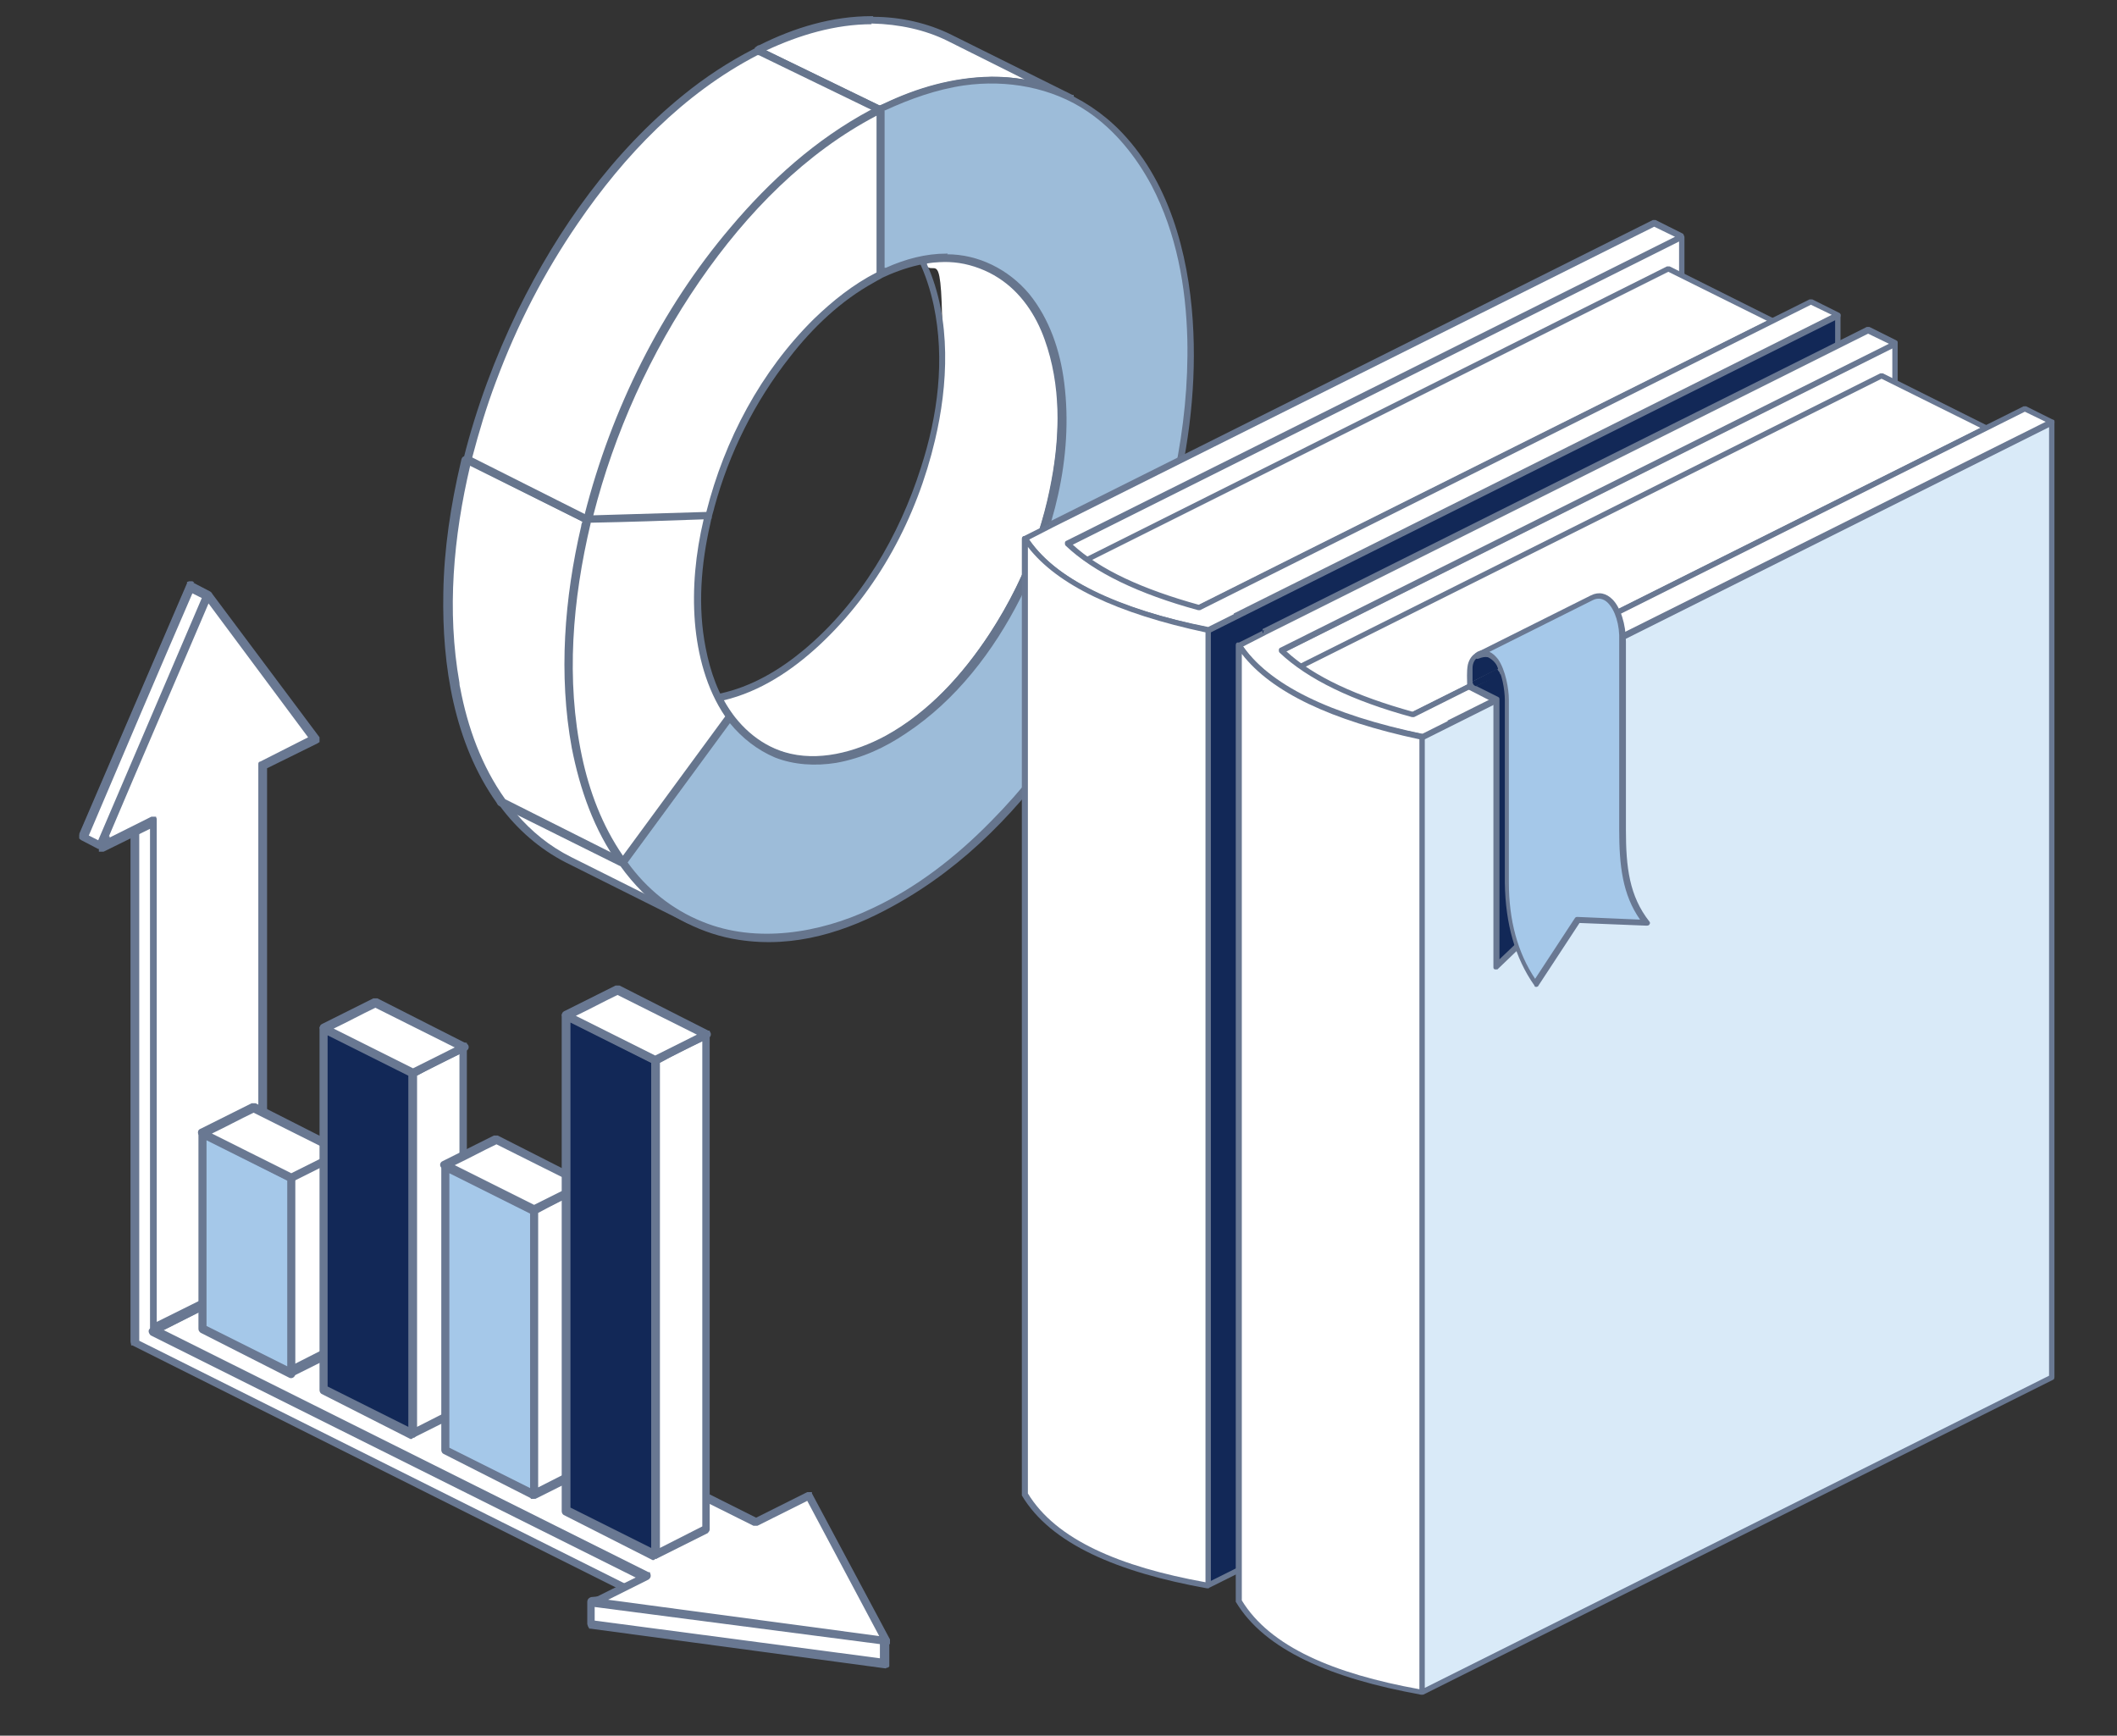
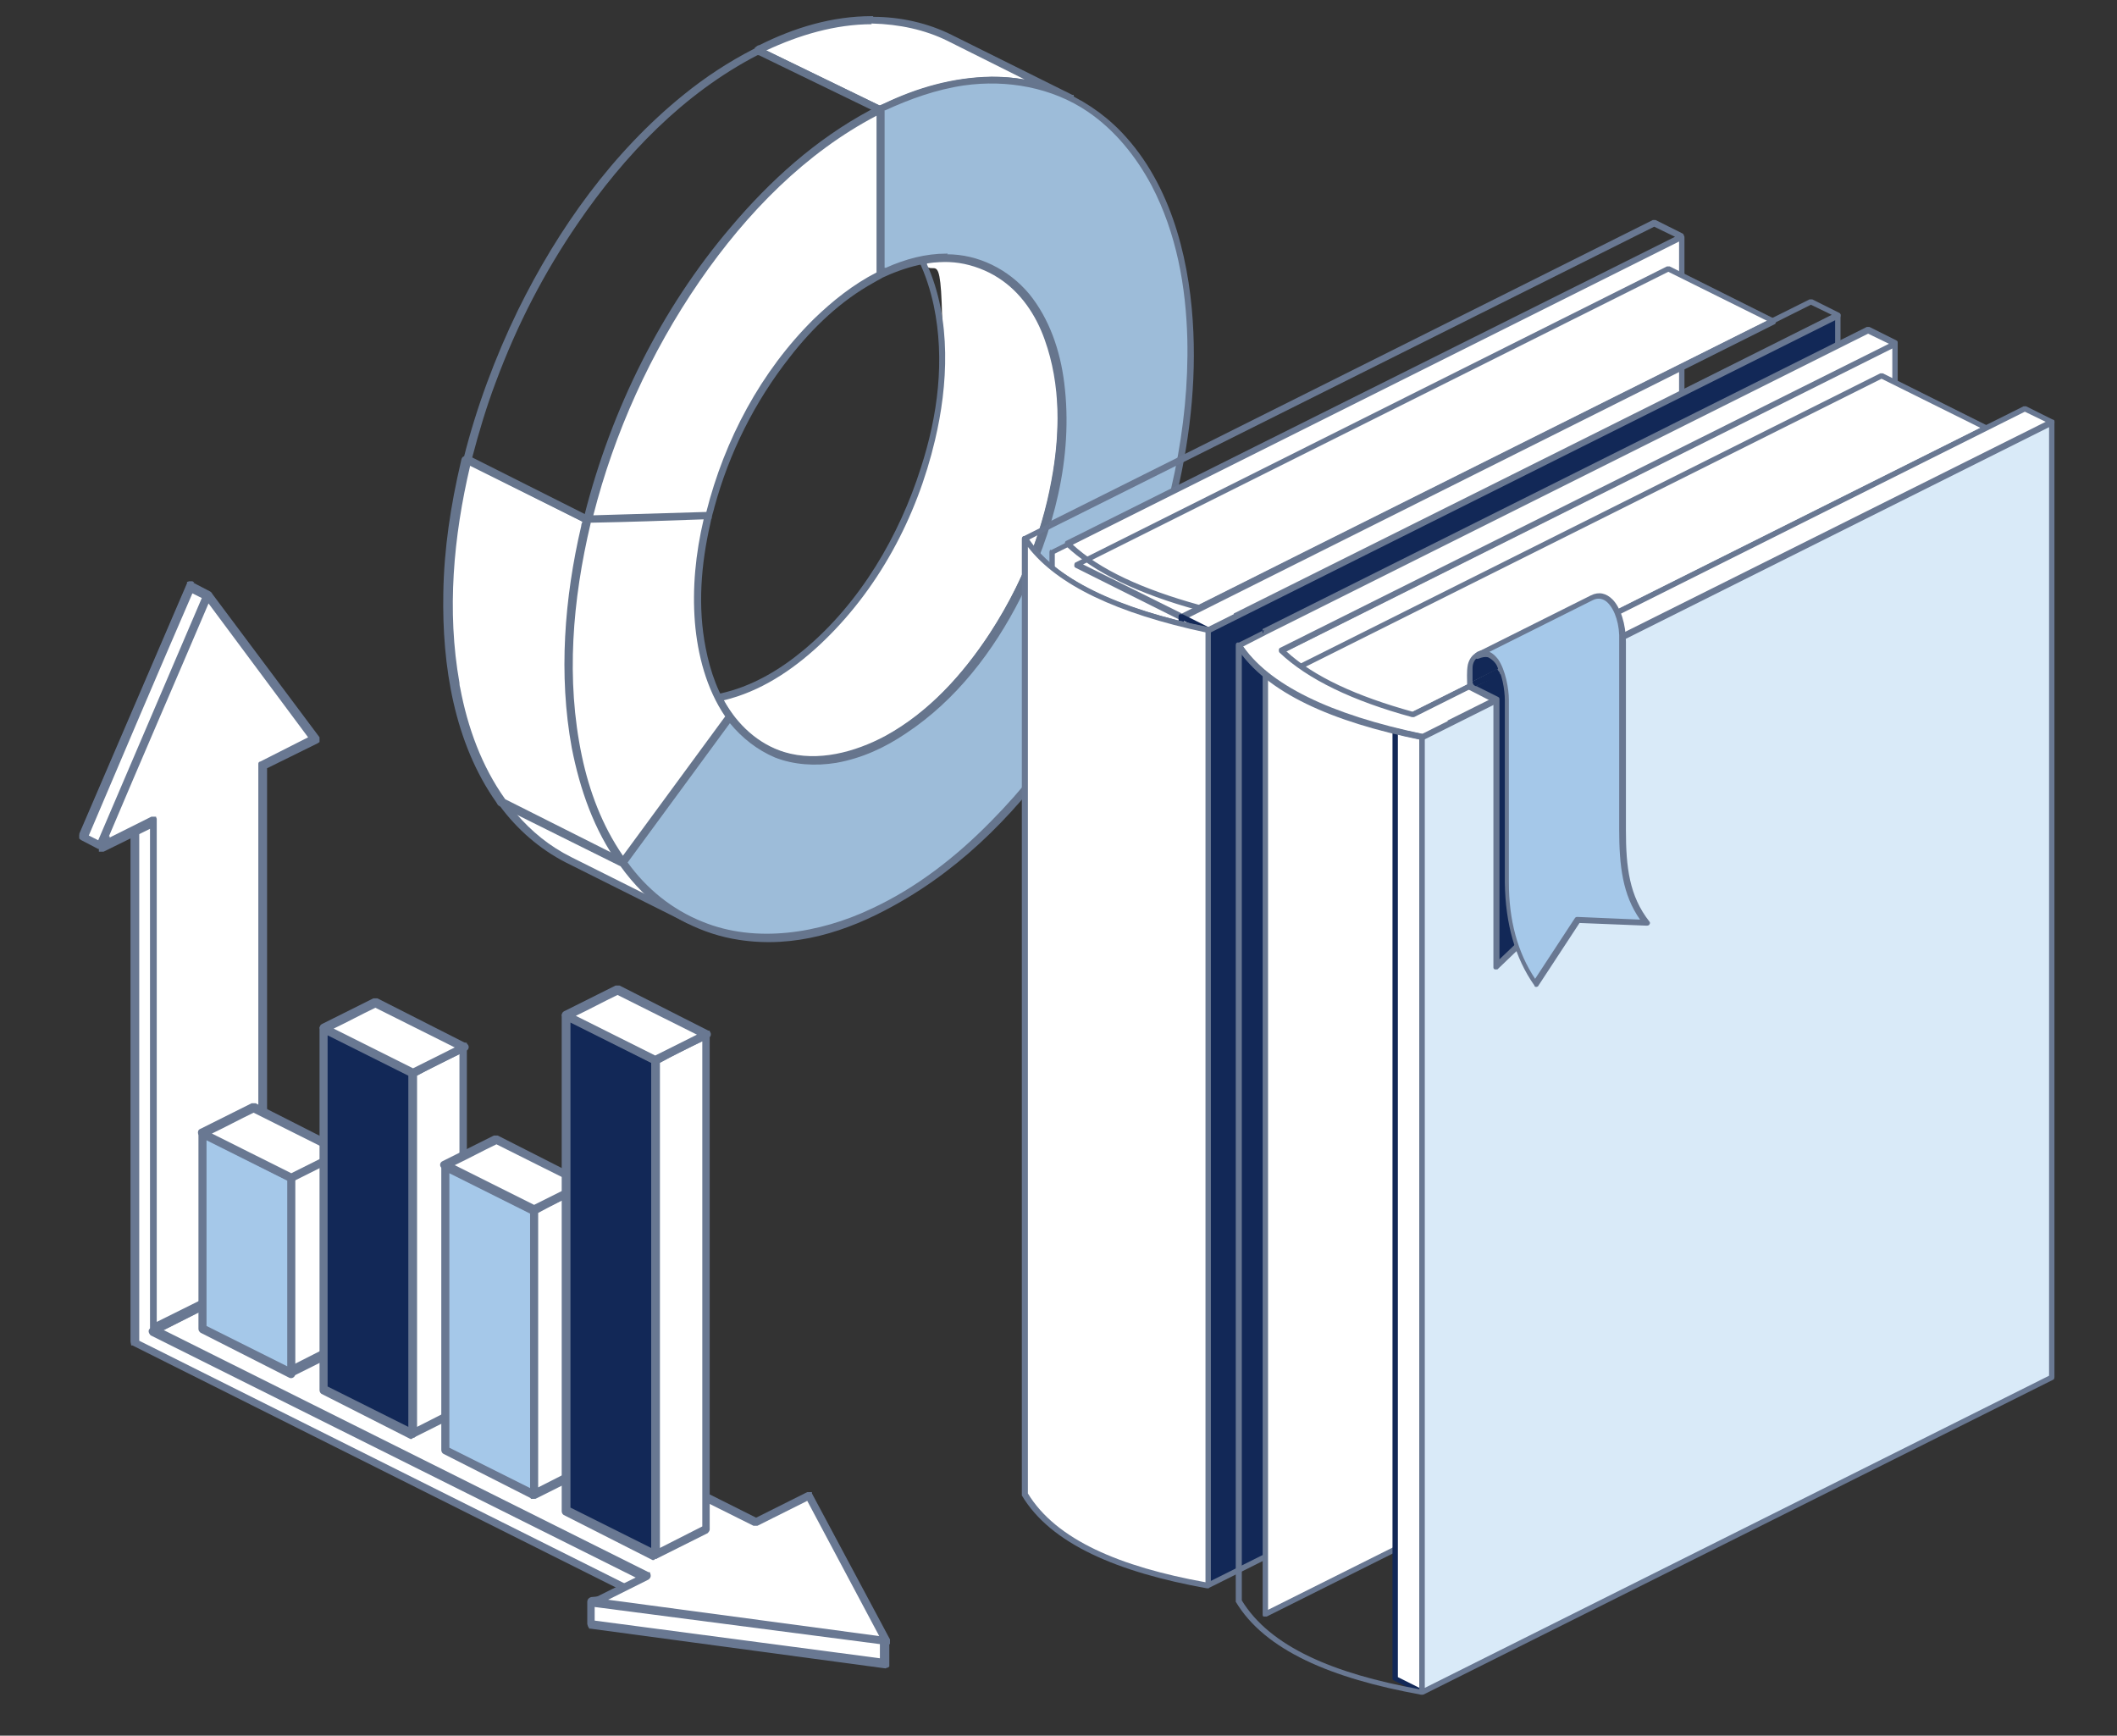
<svg xmlns="http://www.w3.org/2000/svg" version="1.1" viewBox="0 0 314.7 258">
  <rect x="0" y="0" width="314.7" height="258" fill="#333333" stroke="none" />
  <defs>
    <style>
      .st0, .st1, .st2, .st3, .st4, .st5, .st6, .st7, .st8, .st9 {
        fill-rule: evenodd;
      }

      .st0, .st10, .st8 {
        fill: #122857;
      }

      .st1 {
        fill: #697892;
      }

      .st11, .st6 {
        fill: #d9eaf8;
      }

      .st12, .st2 {
        fill: #fff;
      }

      .st3 {
        fill: #9dbcd9;
      }

      .st13 {
        display: none;
      }

      .st4 {
        fill: #7dacdc;
      }

      .st5 {
        fill: #66758d;
      }

      .st7 {
        fill: #a5c8e9;
      }

      .st8 {
        stroke: #122857;
        stroke-miterlimit: 10;
        stroke-width: .5px;
      }

      .st9 {
        fill: #142958;
      }
    </style>
  </defs>
  <g id="_レイヤー_2" data-name="レイヤー_2">
    <g>
      <path class="st2" d="M92.6,128.2h0c2.7,3.8,6.1,6.7,9.9,8.6h0l-17.9-8.9h0c-3.8-1.9-7.1-4.8-9.9-8.6l17.9,8.9h0Z" />
      <path class="st5" d="M74.9,118.8q0,0,.1,0l17.8,8.9h0c.2.2.2.3.3.4,2.4,3.3,5.6,6.2,9.3,8.1.1,0,.3.1.3.1.1.1.2.2.2.5,0,0,0,.3-.2.4-.2.1-.4.1-.6,0-6-3-12-6-18-9-3.9-2-7.2-4.9-9.8-8.4-.1-.2-.3-.3-.3-.5,0-.3.2-.7.6-.7h0ZM76.7,120.9c2.3,2.7,5,4.9,8.2,6.5l11.2,5.6c-1.4-1.3-2.7-2.8-3.8-4.3l-15.6-7.8s0,0,0,0h0Z" />
      <path class="st2" d="M74.8,119.3c-5.1-7-8-17-8-29.4s1-14.4,2.7-21.5l17.9,8.9h0c-1.8,7.2-2.7,14.5-2.7,21.5,0,12.4,3,22.4,8,29.4h0s-17.9-8.9-17.9-8.9h0Z" />
      <path class="st5" d="M69.7,67.9l17.8,8.9h.1c0,0,.1.2.1.2.1.3,0,.7-.1,1.1-2.1,8.9-3.1,18.1-2.3,27.4.5,5.6,1.8,11.2,4.1,16.4,0,.2.2.4.2.4.6,1.3,1.3,2.6,2.1,3.9h0c.4.7.7,1.2,1.1,1.8v.2c0,0,0,.2,0,.2v.2c0,0-.2.1-.2.1-.1,0-.2.1-.5,0l-17.9-8.9c-.2-.1-.3-.3-.4-.5-6.3-8.9-8.1-20.4-7.9-31.1.1-6.6,1.1-13.1,2.6-19.5.1-.4.1-.9.7-.9,0,0,.1,0,.2,0h0ZM69.9,69.2c-2.5,10.6-3.5,21.6-1.6,32.3,0,0,0,.4.1.7,1.1,5.9,3.2,11.7,6.7,16.6h0c0,0,15.9,8,15.9,8-4.5-7.2-6.5-16-6.9-24.7-.4-8.2.6-16.5,2.6-24.5h0c0,0-16.9-8.5-16.9-8.5,0,0,0,0,0,0h0Z" />
      <path class="st2" d="M112.7,7.5h.2c10.7-5.5,20.5-5.7,28.3-1.8h0s17.9,8.9,17.9,8.9h0c-7.3-3.7-16.4-3.7-26.3.7l-2,.9-18.1-8.8h0Z" />
      <path class="st5" d="M129.8,2.5c4,0,8.1.9,11.7,2.7l17.9,8.9h.2c0,.3.1.3.1.5,0,.4-.4.6-1.1.3-7.6-3.7-16.8-2.8-24.7.6-.3.1-.5.2-.8.3l-2,.9c-.1,0-.2,0-.5,0l-18.1-8.8h-.2c0-.1-.1-.4-.1-.4v-.2s0-.2,0-.2c.1-.1.3-.2.4-.3,0,0,.2-.1.3-.1,5.2-2.6,10.8-4.3,16.7-4.3,0,0,.1,0,.2,0h0ZM129.6,3.6c-5.4,0-10.8,1.6-15.7,3.9l16.9,8.2,1.8-.8c6.1-2.7,13-4.2,19.7-3.1h0c-3.8-1.9-7.6-3.8-11.4-5.7-3.4-1.7-7.3-2.5-11.2-2.6,0,0-.1,0-.2,0h0Z" />
      <path class="st2" d="M137,38.7c12-2.4,20.9,7,20.9,23.5s-12.1,40.9-27.1,48.4c-10.4,5.2-19.5,2.1-24-6.8,2-.4,4-1.1,6.2-2.2,14.9-7.5,27.1-29.1,27.1-48.4s-1.1-10.7-3-14.5h0Z" />
      <path class="st5" d="M140.7,37.8c4.5,0,8.9,2,12,5.5,3.1,3.6,4.7,8.3,5.4,12.9,1.1,7.6,0,15.5-2.4,23-2.8,8.5-7.2,16.5-13.2,23-4.6,5-10.2,9.3-17,10.8-4.6,1.1-9.7.5-13.6-2.4-2.3-1.7-4.1-4-5.4-6.6,0,0-.3-.7.5-.9,4.7-1,8.9-3.5,12.5-6.5,8.4-7,14.2-17,17.4-27.1,2.5-7.7,3.6-16,1.9-24.1-.5-2.3-1.2-4.5-2.2-6.6v-.2c0-.5.2-.5.4-.6,0,0,.3,0,.6-.1,1.1-.2,2.1-.3,3.2-.3h0ZM140.5,38.9c-.9,0-1.8,0-2.7.2,0,0,0,.1,0,.2,3.7,8.2,3.1,18.1,1.2,26.1-2.7,11.5-8.5,22.4-17.2,30.5-4.1,3.8-8.8,6.9-14.2,8.2h0c2,3.6,5.1,6.5,9,7.7,5,1.5,10.5,0,15-2.4,6.4-3.5,11.5-9.1,15.5-15.2,5.8-8.9,9.6-19.2,10.1-30.1.2-5.2-.2-10.3-2.5-15.3-1.6-3.6-4.3-6.9-7.9-8.6-1.9-.9-4.1-1.4-6.2-1.4,0,0,0,0-.1,0h0Z" />
      <path class="st3" d="M108.5,106.5c4.9,6.7,13.1,8.6,22.4,4,14.9-7.5,27.1-29.1,27.1-48.4s-12.1-28.7-27.1-21.3v-24.6c25.5-12.7,46.2,3.5,46.2,36.3s-20.7,69.8-46.2,82.5c-15.9,7.9-29.9,4.6-38.2-6.9l15.8-21.7h0Z" />
      <path class="st5" d="M147.6,11.4c7.5,0,14.9,3.4,19.9,9.1,7.1,8,9.5,19.3,9.9,28.9.4,9.2-.9,18.5-3.3,27.3-3.3,12-8.5,23.3-15.6,33.6-6.7,9.7-14.9,18.4-25.6,24.3-7,3.9-14.8,6.4-23.1,5.1-5.3-.8-10.4-3.4-14.3-7.1-1.2-1.2-2.3-2.5-3.3-3.9,0-.1-.1-.2-.2-.3v-.2s0-.2,0-.2l15.8-21.7c.2-.2.5-.4.9,0,.1.1.1.2.2.2,3.3,4.3,8.7,6.7,14.4,5.9,3.8-.5,7.4-2.2,10.6-4.3,5.2-3.4,9.4-8.2,12.9-13.4,4.7-7,8-15,9.5-23.3,1.3-6.9,1.4-14.2-1-20.9-1.3-3.7-3.6-7.1-6.9-9.2-1.7-1.1-3.8-1.9-5.8-2.2-4-.6-8.1.6-11.7,2.3h-.2c0,0-.2,0-.2,0h-.2c0-.1-.1-.3-.1-.3v-.2s0-24.6,0-24.6v-.2c.3-.4.8-.5,1.2-.7,5-2.4,10.3-3.9,15.9-4,0,0,.1,0,.2,0h0ZM140.8,37.8c4.6,0,9.1,2.2,12.2,5.9,3,3.7,4.6,8.4,5.2,13.2,1.4,11.1-1.6,22.4-6.5,32-4,7.9-9.6,15.2-17,20.1-3.1,2.1-6.5,3.7-10.4,4.4-3.1.5-6.3.3-9.1-.8-2.6-1.1-4.9-2.9-6.7-5.1h0s-15.2,20.7-15.2,20.7c2.8,3.9,6.6,7,11.1,8.8,8,3.3,17.5,1.7,25.1-1.9,6.7-3.1,12.6-7.7,17.8-13,9.3-9.4,16.5-20.9,21.5-33,5-12.2,8-25.5,7.7-38.7-.2-7.8-1.6-15.7-5.3-22.8-2.3-4.3-5.4-8.2-9.5-11-5.3-3.6-12-4.8-18.4-3.9-4.1.6-8,2-11.7,3.7h-.1v23.4c0,0,.1,0,.2,0,2.9-1.3,5.9-2.1,9-2.1,0,0,.1,0,.2,0h0Z" />
-       <path class="st2" d="M112.7,7.5l18.1,8.8c-20,10-37,34.9-43.5,61h0s-17.9-8.9-17.9-8.9c6.4-26,23.3-50.8,43.2-60.8h0Z" />
      <path class="st5" d="M112.9,7l18.1,8.8h.2c.1.4.2.7,0,.9-.2.2-.4.2-.6.4-9.1,4.7-17,12.1-23.3,20.3-9.1,11.6-15.7,25.4-19.4,40.1v.2c-.1,0-.3.1-.3.1h-.2c0,0-.3,0-.3,0l-17.9-8.9c-.3-.2-.3-.3-.3-.4,0-.1,0-.2,0-.3,1.9-7.6,4.7-15.1,8.1-22.1h0c6-12.2,14.1-23.5,24.6-32,3.2-2.6,6.7-4.9,10.4-6.8.2-.1.4-.2.7-.1h0ZM112.6,8.2c-11,5.7-19.8,14.9-26.7,25-5,7.3-9,15-12.2,23.6-1.4,3.7-2.5,7.4-3.5,11.2h0s16.9,8.5,16.9,8.5c3-11.7,7.9-22.8,14.4-32.8,7.1-10.9,16.1-20.7,27.4-26.9.3-.1.5-.3.8-.4l-16.9-8.2s0,0-.1,0h0Z" />
      <path class="st2" d="M130.8,16.3v24.6c-11.7,5.9-21.7,20.5-25.5,35.8l-18,.6c6.4-26.1,23.5-51,43.5-61h0Z" />
      <path class="st5" d="M131,15.8h.2c0,.1.1.3.1.3v.2s0,24.6,0,24.6c0,.5-.8.7-1.4,1.1-4.9,2.7-9.1,6.7-12.5,11.1-5.2,6.6-9,14.2-11.2,22.3-.1.5-.3,1-.4,1.5v.2c-.1,0-.3.1-.3.1h-.2c0,0-18,.6-18,.6h-.2c-.2-.1-.3-.3-.4-.5,0-.3,0-.5.2-.8,4-15.7,11.4-30.6,21.7-42.7,5.9-7,12.7-13.1,20.7-17.4.2-.1.5-.2.7-.4.2-.1.4-.2.7-.3,0,0,.1,0,.2,0h0ZM130.3,17.2c-10.5,5.5-19.2,14.3-26.3,24.6-7.3,10.6-12.7,22.6-15.8,34.8h0c0,0,16.8-.5,16.8-.5,2.7-10.7,8.1-20.9,16-28.7,2.8-2.7,5.8-5.1,9.3-6.9h0v-23.4s0,0,0,0h0Z" />
      <path class="st2" d="M92.6,128.2c-5.1-7-8-17-8-29.4s1-14.4,2.7-21.5l18-.6c-1,4.2-1.6,8.4-1.6,12.6,0,7.3,1.7,13.2,4.7,17.3l-15.8,21.7h0Z" />
      <path class="st5" d="M105.5,76.2c.4.2.3.7.1,1.6-1.4,6.1-1.9,12.4-.7,18.5.7,3.6,1.9,7,4,9.9v.2c0,0,0,.2,0,.2v.2c0,0-15.9,21.7-15.9,21.7h-.2c-.3.3-.6.2-.8,0-3.7-5.1-5.8-11.2-7-17.3-2-10.9-1.1-22.3,1.4-33,0-.2.1-.5.2-.7,0,0,0-.3,0-.3,0,0,0-.1.1-.2h.2c0-.1.2-.2.2-.2l18-.6c0,0,.1,0,.2,0h0ZM87.8,77.8c-2.7,11.4-3.7,23.2-1.3,34.6,1.1,5.2,3,10.3,6.1,14.8h0s15.2-20.7,15.2-20.7c-2.8-4.1-4.1-9.2-4.5-14-.4-5.1.1-10.2,1.3-15.3-5.6.2-11.2.4-16.8.5h0Z" />
    </g>
  </g>
  <g id="_レイヤー_1">
    <g id="_レイヤー_11" class="st13">
      <g>
        <path class="st10" d="M95.6,235l-9.4-4.8c-1.3-.7-2.1-1.9-1.8-3,.4-1.3,2.2-2.1,4.1-1.9.6,0,1.2.3,1.8.5l9.4,4.8h.3c2.7-.9,7.6-.6,10.3.8l43.3,22c3.1,1.6,4.7,4.5,3.8,6.9-1,2.6-8.1,6-14,3-.2-.1-43.9-22.3-43.9-22.3-2.1-1.1-3.6-2.7-4-4.5v-1.6h0Z" />
        <path class="st9" d="M95.4,235.1v1.5c.4,1.8,2,3.5,4.1,4.6h0s43.6,22.2,43.9,22.3c3.6,1.8,7.6,1.3,10.5,0,2-.9,3.4-2.1,3.8-3.2.9-2.6-.8-5.5-4-7.2h0l-43.3-22h0c-2.8-1.4-7.7-1.7-10.5-.8h-.2l-9.3-4.7h0c-.6-.3-1.2-.5-1.9-.6-1.2-.1-2.4.1-3.2.7-.6.4-1,.9-1.2,1.4-.3,1.1.4,2.5,1.9,3.3h0l9.2,4.7h.2ZM95.8,235v-.2l-9.4-4.8c-1.2-.7-1.9-1.8-1.7-2.7,0-.5.5-.9,1-1.2.8-.5,1.8-.7,2.9-.6.6,0,1.2.3,1.7.5l9.4,4.8h.5c2.7-.9,7.5-.5,10.2.8l43.3,22c3,1.6,4.6,4.3,3.7,6.7-.4,1-1.7,2.1-3.5,2.9-2.8,1.2-6.7,1.7-10.1,0-.2-.1-43.6-22.1-43.9-22.3-2-1.1-3.5-2.6-3.9-4.3v-1.5h-.2Z" />
        <path class="st0" d="M65.9,188.1c23.2,0,42,10.8,42,24.1s-18.8,24.1-42,24.1-15.9.3-19.4-.2c-17.9-2.8-22.6-12.8-22.6-23.9s18.8-24.1,42-24.1h0Z" />
        <path class="st9" d="M65.9,187.9c-14,0-26.3,3.9-34,9.9-5.2,4-8.2,9-8.2,14.4s1.2,10.9,4.6,15.2,9.1,7.5,18.1,8.9c3.5.5,15.6.2,19.4.2,14,0,26.3-3.9,34-9.9,5.2-4,8.2-9,8.2-14.4s-3-10.4-8.2-14.4c-7.7-6-20.1-9.9-34-9.9h0ZM65.9,188.4c13.8,0,26.1,3.9,33.7,9.8,5,3.9,8,8.8,8,14s-3,10.1-8,14c-7.6,6-19.9,9.8-33.7,9.8s-15.9.3-19.3-.2c-8.9-1.4-14.5-4.5-17.9-8.7s-4.5-9.4-4.5-14.9,3-10.1,8-14c7.6-6,19.9-9.8,33.7-9.8h0Z" />
        <path class="st2" d="M52.9,173.8c26.6,0,48.2,10.8,48.2,24.1s-21.6,24.1-48.2,24.1-48.2-10.8-48.2-24.1,21.6-24.1,48.2-24.1h0Z" />
        <path class="st9" d="M52.9,173.5c-16,0-30.2,3.9-39,9.9-5.9,4-9.4,9-9.4,14.4s3.5,10.4,9.4,14.4c8.8,6,23,9.9,39,9.9s30.2-3.9,39-9.9c5.9-4,9.4-9,9.4-14.4s-3.5-10.4-9.4-14.4c-8.8-6-23-9.9-39-9.9h0ZM52.9,174c15.9,0,30,3.9,38.8,9.8,5.8,3.9,9.2,8.8,9.2,14s-3.4,10.1-9.2,14c-8.7,6-22.9,9.8-38.8,9.8s-30-3.9-38.8-9.8c-5.8-3.9-9.2-8.8-9.2-14s3.4-10.1,9.2-14c8.7-6,22.9-9.8,38.8-9.8h0Z" />
        <path class="st6" d="M52.9,176.9c23.1,0,41.9,9.4,41.9,20.9s-18.8,20.9-41.9,20.9-41.9-9.4-41.9-20.9,18.8-20.9,41.9-20.9h0Z" />
        <path class="st9" d="M52.9,176.7c-13.9,0-26.3,3.4-33.9,8.6-5.2,3.5-8.2,7.9-8.2,12.6s3,9,8.2,12.6c7.7,5.2,20,8.6,33.9,8.6s26.3-3.4,33.9-8.6c5.2-3.5,8.2-7.9,8.2-12.6s-3-9-8.2-12.6c-7.7-5.2-20-8.6-33.9-8.6h0ZM52.9,177.1c13.8,0,26.1,3.4,33.7,8.5,5,3.4,8,7.6,8,12.2s-3,8.8-8,12.2c-7.6,5.2-19.9,8.5-33.7,8.5s-26.1-3.4-33.7-8.5c-5-3.4-8-7.6-8-12.2s3-8.8,8-12.2c7.6-5.2,19.9-8.5,33.7-8.5h0Z" />
        <path class="st0" d="M60.4,196.3c10.8,0,19.6,3.1,19.6,7s-8.8,7-19.6,7-19.6-3.1-19.6-7,8.8-7,19.6-7h0Z" />
        <path class="st9" d="M60.4,196.1c-6.5,0-12.3,1.1-15.9,2.9-1.2.6-2.2,1.3-2.9,2s-1.1,1.5-1.1,2.4.4,1.6,1.1,2.4c.7.7,1.6,1.4,2.9,2,3.6,1.7,9.4,2.9,15.9,2.9s12.3-1.1,15.9-2.9c1.2-.6,2.2-1.3,2.9-2,.7-.7,1.1-1.5,1.1-2.4s-.4-1.6-1.1-2.4c-.7-.7-1.6-1.4-2.9-2-3.6-1.7-9.4-2.9-15.9-2.9h0ZM60.4,196.5c6.4,0,12.2,1.1,15.7,2.8,1.2.6,2.1,1.2,2.7,1.9.6.6.9,1.3.9,2s-.3,1.4-.9,2c-.6.7-1.6,1.3-2.7,1.9-3.5,1.7-9.3,2.8-15.7,2.8s-12.2-1.1-15.7-2.8c-1.2-.6-2.1-1.2-2.7-1.9-.6-.6-.9-1.3-.9-2s.3-1.4.9-2c.6-.7,1.6-1.3,2.7-1.9,3.5-1.7,9.3-2.8,15.7-2.8h0Z" />
        <path class="st0" d="M11.3,200.4c-.2-.8-.3-1.7-.3-2.5,0-11.6,18.8-20.9,41.9-20.9s41.9,9.4,41.9,20.9,0,1.7-.3,2.5c-2.5-10.4-20.2-18.4-41.6-18.4s-39.1,8.1-41.6,18.4h0Z" />
        <path class="st9" d="M11.1,200.4c0,.1.1.2.2.2s.2,0,.2-.2c1-4.1,4.4-7.8,9.4-10.8,7.7-4.5,19.1-7.4,31.9-7.4s24.3,2.9,31.9,7.4c5.1,3,8.5,6.7,9.4,10.8,0,.1,0,.2.2.2s.2,0,.2-.2c.2-.8.3-1.7.3-2.6,0-4.7-3-9-8.2-12.6-7.7-5.2-20-8.6-33.9-8.6s-26.3,3.4-33.9,8.6c-5.2,3.5-8.2,7.9-8.2,12.6s.1,1.7.3,2.6h.2ZM11.4,199.4c0-.5-.1-1-.1-1.5,0-4.6,3-8.8,8-12.2,7.6-5.2,19.9-8.5,33.7-8.5s26.1,3.4,33.7,8.5c5,3.4,8,7.6,8,12.2s0,1,0,1.5c-1.3-3.8-4.6-7.3-9.4-10.2-7.7-4.6-19.3-7.5-32.2-7.5s-24.5,2.9-32.2,7.5c-4.8,2.8-8.1,6.3-9.4,10.2h0Z" />
        <path class="st2" d="M101.1,212.2c0,13.3-21.6,24.1-48.2,24.1h-.3c-6,0-11.7-.6-17-1.6h-.2c-7.4-1.5-14-3.8-19.1-6.8-7.2-4.2-11.6-9.7-11.6-15.7v-14.4c0,13.3,21.6,24.1,48.2,24.1s48.2-10.8,48.2-24.1v14.4h0Z" />
        <path class="st9" d="M100.9,197.9c0-.1,0-.2.2-.2s.2.1.2.2v14.4c0,5.4-3.5,10.4-9.4,14.4-8.8,6-23,9.9-39,9.9h-.3c-6,0-11.7-.6-17-1.6h-.2c-7.5-1.5-14-3.8-19.2-6.8-7.3-4.2-11.7-9.8-11.7-15.9v-14.4h.5c0,5.3,3.4,10.1,9.2,14,8.7,6,22.9,9.8,38.8,9.8s30-3.9,38.8-9.8c5.8-3.9,9.2-8.8,9.2-14h0ZM4.9,201.2c1.1,4.1,4.3,7.9,8.9,11.1,8.8,6,23,9.9,39,9.9s30.2-3.9,39-9.9c4.7-3.2,7.8-7,8.9-11.1v11c0,5.3-3.4,10.1-9.2,14-8.7,6-22.9,9.8-38.8,9.8h-.3c-6,0-11.7-.6-16.9-1.6h-.2c-7.4-1.5-13.9-3.8-19-6.8v.4c-.1,0,0-.4,0-.4-7.2-4.1-11.5-9.5-11.5-15.5v-11h0ZM16.3,228.1h0ZM16.3,228.1h0ZM16.3,228.1h0ZM16.3,228.1h0ZM16.3,228.1h0ZM16.2,228.1h0ZM16.2,228.1h0Z" />
        <path class="st12" d="M103.9,234.1h-.3c-.3,0-.7-.1-1-.2,0,0,0,0-.3-.1l-15-7.5c-1.3-.7-2.1-2.2-2-3.6.2-1.7,1.8-3.2,3.5-3.2s1.2.1,1.7.4l15,7.5c1.2.6,2,1.8,2,3.2s-1.6,3.6-3.5,3.7h0v-.2h0Z" />
        <path class="st9" d="M103.9,234.3h0c2.1,0,3.8-1.9,3.8-3.9s-.9-2.7-2.1-3.4h0l-15-7.5h0c-.6-.3-1.2-.4-1.8-.4-1.9,0-3.6,1.6-3.7,3.4-.2,1.5.7,3.1,2.1,3.8h0l15,7.5h0s.2,0,.3.1c.3.1.7.2,1,.3h.4ZM103.9,233.9h-.3c-.3,0-.6-.1-.9-.2,0,0,0,0-.3-.1l-15-7.5c-1.2-.6-2-2-1.9-3.4.2-1.6,1.6-3,3.3-3s1.1.1,1.6.4c.2.1,14.8,7.4,15,7.5,1.1.6,1.8,1.7,1.9,3,0,1.8-1.5,3.4-3.3,3.4h0Z" />
        <path class="st12" d="M146.4,259.8h-.6c-.8,0-1.6-.3-2.3-.6-.2-.1-.3-.1-.5-.2l-42-21c-2-1.1-3.6-2.9-4.2-5.1-.8-3.1.5-6.7,3.2-8.6,2.4-1.6,5.6-1.8,8.2-.6l42,21c3,1.6,4.9,5,4.4,8.4-.5,3.6-3.8,6.6-7.5,6.8h-.7,0Z" />
        <path class="st9" d="M146.4,260.1h.6c3.9-.2,7.2-3.3,7.7-7,.5-3.5-1.4-7-4.5-8.6h0l-42-21h0c-2.7-1.3-6-1.1-8.4.6-2.8,2-4.1,5.7-3.3,8.9.6,2.3,2.2,4.2,4.3,5.3h0l42,21h0c.2.1.3.1.6.3.8.3,1.6.5,2.4.6h.6ZM146.4,259.6h-.6c-.8,0-1.5-.3-2.2-.6-.2,0-.3-.1-.5-.2l-42-21c-2-1-3.5-2.9-4.1-5-.8-3.1.4-6.6,3.1-8.4,2.3-1.6,5.4-1.8,8-.6,0,0,41.7,20.8,42,21,2.9,1.5,4.7,4.9,4.2,8.1-.5,3.5-3.7,6.4-7.3,6.6h-.6,0Z" />
        <path class="st11" d="M142,258.5l-36.3-18.1c-2-1.1-3.6-2.9-4.2-5.1-.8-3.1.5-6.7,3.2-8.6,2.4-1.6,5.6-1.8,8.2-.6l36.3,18.2h0c-2.6-1.3-5.8-1.1-8.2.6-2.7,1.9-4,5.5-3.2,8.6.6,2.2,2.1,4.1,4.2,5.1h0Z" />
        <path class="st9" d="M149.2,244.4h0c-2.6-1.3-5.7-1-8,.5-2.6,1.8-3.9,5.3-3.1,8.4.6,2.1,2.1,4,4.1,5,.1,0,.2.2,0,.3,0,.1-.2.2-.3.1l-36.3-18.1h0c-2.1-1.1-3.7-3-4.3-5.3-.9-3.2.5-6.9,3.3-8.9,2.4-1.7,5.7-1.9,8.4-.6h0l36.3,18.2c.1,0,.2.2.1.3,0,.1-.2.2-.3.1h.1ZM146.8,243.2c-2.1-.3-4.2.2-5.9,1.4-2.8,2-4.1,5.7-3.3,8.9.4,1.4,1.1,2.7,2.1,3.7h0l-33.9-17c-2-1-3.5-2.9-4.1-5-.8-3.1.4-6.6,3.1-8.4,2.3-1.6,5.4-1.8,8-.6l33.9,17h0Z" />
        <path class="st2" d="M23.6,146.8c.2,18.3,34.9,34.9,34.5,58.4l-11.1-5.6c-4.9-31.1-34.5-25.1-34.5-58.4s15.5-47.3,34.5-56.8c8.7-4.3,16.6-4.6,22.6-1.6h0l11.1,5.6h0c-6.1-3-14-2.7-22.6,1.6-19,9.5-34.7,35-34.5,56.8h0Z" />
        <path class="st9" d="M80.7,88.6h0s.2,0,.2-.2h0v-.3l-11.1-5.6v.4h0v-.4c-6-3.1-14-2.8-22.7,1.6-19.1,9.5-34.6,35.1-34.6,57s7.4,23.6,15.5,30.2c8,6.5,16.6,12.7,19,28.2v.2h0l11.1,5.6h.2v-.2c.2-11.8-8.4-21.9-17.1-31.3-5.2-5.6-10.4-11-13.7-16.4-2.2-3.6-3.6-7.1-3.7-10.7h0c-.2-21.8,15.4-47.1,34.4-56.6,8.6-4.3,16.4-4.6,22.4-1.6h0ZM69.5,83l7.5,3.7c-5.5-1.4-12-.5-19,3v.4-.4c-19.1,9.6-34.8,35.1-34.6,57h0c0,3.7,1.5,7.3,3.7,11,3.4,5.4,8.6,10.8,13.8,16.4,8.5,9.2,17,19.1,17,30.6l-10.7-5.4c-2.5-15.6-11.1-21.9-19.1-28.4-8-6.5-15.3-13.3-15.3-29.9s15.4-47.1,34.4-56.6c8.6-4.3,16.4-4.6,22.4-1.6h0v.2h0ZM69.6,83s-.2-.4-.2-.3c0,.2.2.3.2.3h0Z" />
        <path class="st7" d="M58.1,89.9c19-9.5,34.5.5,34.5,22.4s-25.3,53.3-33,84.9l-1.5,8c-4.9-31.1-34.5-25.1-34.5-58.4s15.5-47.3,34.5-56.8h0Z" />
        <path class="st9" d="M58.1,90.2v-.4c-19.2,9.5-34.7,35.1-34.7,57s7.4,23.6,15.5,30.2c8,6.5,16.6,12.7,19,28.2,0,.1,0,.2.2.2s.2,0,.2-.2l1.5-8c3.8-15.8,12.1-29.3,19.3-42.7,7.3-13.5,13.6-26.8,13.6-42.3s-3.9-19-10.2-23.1c-6.3-4.1-15-4.2-24.6.6v.4h.2,0ZM58.2,90.2c9.4-4.7,18-4.6,24.2-.6,6.2,4,10,11.9,10,22.7,0,15.4-6.3,28.6-13.6,42-7.3,13.4-15.5,27-19.4,42.8h0l-1.3,6.7c-2.7-14.7-11.1-20.9-18.9-27.3-8-6.5-15.3-13.3-15.3-29.9s15.4-47.1,34.4-56.6h0v.2h-.1Z" />
        <path class="st0" d="M39.9,136.9l-3.2,1.6c-.6.3-1.2.1-1.4-.4-.2-.6,0-1.4.3-2.1,4.6-7.8,14.2-23.9,18.6-31.5,1.3-2.2,3.5-3.3,4.8-2.4,4.5,3.1,14,9.7,18.6,12.9.4.3.6,1,.3,1.8-.2.8-.8,1.5-1.4,1.8l-3.2,1.6v24.2c0,1-.3,2-.9,3s-1.3,1.7-2.2,2.1c-6.4,3.2-21,10.5-27.3,13.7-.8.4-1.6.4-2.2,0-.6-.4-.9-1.2-.9-2.1v-24.2h0ZM62.8,128.8l-12.4,6.2v14.3l12.4-6.2v-14.3h0Z" />
        <path class="st9" d="M39.6,137.3v23.8c0,1,.4,1.9,1,2.3s1.5.4,2.4,0c6.4-3.2,21-10.5,27.3-13.7.8-.4,1.7-1.2,2.2-2.2.6-1,.9-2.1.9-3.1v-24.1l3.1-1.6c.7-.3,1.3-1.1,1.5-2,.3-.9,0-1.7-.4-2.1-4.6-3.2-14.2-9.8-18.6-12.9-.6-.4-1.3-.5-2.1-.2-1.1.3-2.2,1.3-3,2.7-4.5,7.5-14,23.7-18.6,31.5-.5.8-.6,1.7-.3,2.3,0,.4.4.6.7.7.3,0,.6,0,1-.1l2.9-1.5h0s0,.2,0,.2ZM40.1,136.9v-.2h-.2l-3.2,1.6c-.2.1-.5.2-.7.1-.2,0-.3-.2-.4-.4-.2-.5,0-1.3.3-1.9,4.6-7.8,14.2-23.9,18.6-31.5.8-1.3,1.8-2.2,2.8-2.5.6-.2,1.2-.2,1.7.2,4.5,3.1,14,9.7,18.6,12.9.2,0,.3.3.3.6v1c-.2.7-.7,1.4-1.3,1.7l-3.2,1.6v24.4c0,.9-.3,2-.9,2.9-.5.9-1.3,1.7-2.1,2-6.4,3.2-21,10.5-27.3,13.7-.7.4-1.4.4-1.9,0s-.8-1.1-.8-1.9v-24.2h-.3ZM63.1,128.8v-.2h-.2l-12.4,6.2v14.7h.2l12.4-6.2v-14.5h0ZM62.6,129.2v13.8l-12,6v-13.8l12-6h0Z" />
        <path class="st2" d="M42.9,138.5l-3.2,1.6c-.6.3-1.2.1-1.4-.4-.2-.6,0-1.4.3-2.1,4.6-7.8,14.2-23.9,18.6-31.5,1.3-2.2,3.5-3.3,4.8-2.4,4.5,3.1,14,9.7,18.6,12.9.4.3.6,1,.3,1.8-.2.8-.8,1.5-1.4,1.8l-3.2,1.6v24.2c0,1-.3,2-.9,3s-1.3,1.7-2.2,2.1c-6.4,3.2-21,10.5-27.3,13.7-.8.4-1.6.4-2.2,0-.6-.4-.9-1.2-.9-2.1v-24.2h0ZM65.8,130.3l-12.4,6.2v14.3l12.4-6.2v-14.3h0Z" />
        <path class="st9" d="M42.7,138.8v23.8c0,1,.4,1.9,1,2.3s1.5.4,2.4,0c6.4-3.2,21-10.5,27.3-13.7.8-.4,1.7-1.2,2.2-2.2.6-1,.9-2.1.9-3.1v-24.1l3.1-1.6c.7-.3,1.3-1.1,1.5-2,.3-.9,0-1.7-.4-2.1-4.6-3.2-14.2-9.8-18.6-12.9-.6-.4-1.3-.5-2.1-.2-1.1.3-2.2,1.3-3,2.7-4.5,7.5-14,23.7-18.6,31.5-.5.8-.6,1.7-.3,2.3,0,.4.4.6.7.7.3,0,.6,0,1-.1l2.9-1.5h0s0,.2,0,.2ZM43.1,138.5v-.2h-.2l-3.2,1.6c-.2.1-.5.2-.7.1-.2,0-.3-.2-.4-.4-.2-.5,0-1.3.3-1.9,4.6-7.8,14.2-23.9,18.6-31.5.8-1.3,1.8-2.2,2.8-2.5.6-.2,1.2-.2,1.7.2,4.5,3.1,14,9.7,18.6,12.9.2,0,.3.3.3.6v1c-.2.7-.7,1.4-1.3,1.7l-3.2,1.6v24.4c0,.9-.3,2-.9,2.9-.5.9-1.3,1.7-2.1,2-6.4,3.2-21,10.5-27.3,13.7-.7.4-1.4.4-1.9,0s-.8-1.1-.8-1.9v-24.2h-.3ZM66.1,130.3v-.2h-.2l-12.4,6.2v14.7h.2l12.4-6.2v-14.5h0ZM65.6,130.6v13.8l-12,6v-13.8l12-6h0Z" />
        <path class="st2" d="M41.4,139.2l1.5-.7v24.2c0,1,.3,1.7.9,2.1h0l-1.4-.7h-.2c-.6-.5-.9-1.3-.9-2.2v-22.7h.1ZM38.7,140.2h0ZM38.7,140.1l-1.4-.7h0c-.2,0-.3-.2-.4-.5-.2-.6,0-1.4.3-2.1,4.6-7.8,14.2-23.9,18.6-31.5,1.3-2.1,3.2-3.2,4.6-2.5h0l1.5.7h0c-1.3-.7-3.3.4-4.6,2.5-4.5,7.5-14,23.7-18.6,31.5-.4.7-.6,1.6-.3,2.1,0,.2.2.4.4.5h0Z" />
        <path class="st9" d="M43.9,165.1h0s.2,0,.2-.2h0v-.3h0c-.5-.4-.8-1.1-.8-1.9v-24.4h-.2l-1.5.7v22.9c0,1,.4,1.9,1,2.3h.2c0,.1,1.4.8,1.4.8h-.3ZM42.8,164.2h0c0,.1,0,.2-.2.2h0s.2,0,.2-.2h0ZM42.5,164.4s-.2-.3-.2-.2l.2.2h0ZM42.8,164.2h0ZM43,164.1l-.3-.2h-.2c-.5-.4-.8-1.1-.8-1.9v-22.6l1-.5v23.8c0,.6,0,1.1.3,1.5h0ZM61.8,103.8h0s.2,0,.2-.2h0v-.3l-1.5-.7v.4h0v-.4c-.5-.3-1.2-.3-1.9,0-1,.4-2.1,1.3-2.9,2.6-4.5,7.5-14,23.7-18.6,31.5-.5.8-.6,1.7-.3,2.3,0,.3.3.4.5.6h0l1.4.7h0c0-.1,0,0,0,0h0v.2h.2v-.4h0s-.2-.2-.3-.4c-.2-.5,0-1.3.3-1.9,4.6-7.8,14.2-23.9,18.6-31.5.7-1.2,1.7-2.1,2.6-2.4.6-.2,1.2-.2,1.6,0h.2,0ZM38.7,140.4h0ZM37.2,139.6h0ZM37.2,139.6l-.2-.4c0,.2.2.3.2.4h0ZM60.2,103h.3c-.2.2-.4.2-.6.3-1,.4-2.1,1.3-2.9,2.6-4.5,7.5-14,23.7-18.6,31.5-.4.7-.6,1.5-.4,2.1l-.6-.3h0s-.2-.2-.3-.3c-.2-.5,0-1.3.3-1.9,4.6-7.8,14.2-23.9,18.6-31.5.7-1.2,1.7-2.1,2.6-2.4.6-.2,1.2-.2,1.6,0h0ZM60.3,103l-.2-.4c0,.2.2.3.2.4h0Z" />
        <polygon class="st2" points="64.4 131 65.8 130.3 65.8 144.6 53.4 150.8 53.4 149.3 64.4 143.8 64.4 131 64.4 131" />
        <path class="st9" d="M64.3,130.8v12.9l-10.8,5.4v1.9h.2l12.4-6.2v-14.7h-.2l-1.5.7h-.1ZM64.6,131.1l1-.5v13.8l-12,6v-1l10.8-5.4v-12.9h.2Z" />
      </g>
    </g>
    <g id="_レイヤー_6" class="st13">
      <g>
        <path class="st0" d="M229.4,139.1h9.5c2,0,4-.5,5.7-1.4,12.6-6.3,65.5-32.7,81.4-40.7.9-.4,1.4-1.3,1.4-2.3s-.5-1.8-1.4-2.3c-10-5-33.1-16.6-33.1-16.6l-63.5,63.2h0Z" />
        <path class="st0" d="M229.1,138.8s-.1.2,0,.4c0,.1.2.2.3.2h9.5c2,0,4.1-.5,5.9-1.4,12.6-6.3,65.5-32.7,81.4-40.7,1-.5,1.6-1.5,1.6-2.6s-.6-2.1-1.6-2.6c-10-5-33.1-16.6-33.1-16.6h-.4l-63.5,63.2h-.1ZM230.2,138.7l62.7-62.4,32.9,16.5c.7.4,1.2,1.1,1.2,2s-.5,1.6-1.2,2c-15.9,8-68.8,34.4-81.4,40.7-1.7.9-3.7,1.3-5.6,1.3h-8.6,0Z" />
        <path class="st2" d="M235.9,73.8l22.7-21.4c1.5-1.4,3.8-1.8,5.7-.8l50.2,24.6,5.5-.3,2.5,5.2h0c.2.4.3.7.4,1.1.2,1.3-.3,2.5-1.2,3.4l-21.4,19.8s-51.9,25.5-66.7,32.7c-2.6,1.3-5.7,1.3-8.2,0-11.7-5.7-45-22.1-56.5-27.7-.8-.4-1.2-1.1-1.2-2h0v-7h11.5c20.6-10.1,56.8-27.7,56.8-27.7h-.1Z" />
        <path class="st0" d="M235.7,73.5c-1.5.7-36.4,17.7-56.6,27.6h-11.4c-.2,0-.3.2-.3.3v7h0c0,1,.6,1.8,1.4,2.3,11.5,5.7,44.8,22,56.5,27.7,2.7,1.3,5.9,1.3,8.5,0,14.7-7.2,66.7-32.7,66.7-32.7h-.2.2l21.4-19.8c1-1,1.5-2.3,1.3-3.7,0-.4-.2-.8-.4-1.2h0l-2.5-5.2c0,0-.2-.2-.3-.2l-5.4.3c-2.2-1.1-50.1-24.6-50.1-24.6h0c-2-1-4.5-.6-6.1.9l-22.7,21.3h0ZM322.2,81.3h0c.2.3.3.7.3,1,.2,1.1-.2,2.3-1.1,3.1l-21.4,19.8-66.6,32.7c-2.5,1.2-5.4,1.2-7.9,0-11.7-5.7-45-22.1-56.5-27.7-.6-.3-1-.9-1-1.6l-.3.3h0l.3-.3v-6.6h11.4c20.6-10.1,56.8-27.7,56.8-27.7h-.2.2l22.7-21.4c1.4-1.3,3.5-1.6,5.3-.8l50.2,24.6h.2l5.3-.3,2.4,5h0ZM322.5,81.4h0ZM322.6,81.4s-.5-.3-.2-.6l.2.6h0ZM322.5,81.4h0ZM322.4,81.4h0ZM322.4,81.4h0ZM322.4,81.4h0ZM322.4,81.4h0ZM322.3,81.4h0ZM322.3,81.4h0ZM322.3,81.3h0ZM322.3,81.3h0ZM322.3,81.3h0ZM322.3,81.3h0ZM322.3,81.3h0Z" />
        <path class="st2" d="M233.2,68.2l64.4,31.6s-49.2,24.2-64,31.4c-2.6,1.3-5.7,1.3-8.2,0-11.7-5.7-45-22.1-56.5-27.7-.8-.4-1.2-1.1-1.2-2s.5-1.6,1.2-2l64.3-31.3h0Z" />
        <path class="st0" d="M233.2,68.5l-.2-.7s-49.7,24.2-64.3,31.3c-.9.4-1.4,1.3-1.4,2.3s.5,1.8,1.4,2.3c11.5,5.7,44.8,22,56.5,27.7,2.7,1.3,5.9,1.3,8.5,0,14.7-7.2,64-31.4,64-31.4.1,0,.2-.2.2-.3s0-.3-.2-.3l-64.4-31.6-.2.7h0ZM233.2,68.6l63.6,31.2c-5.8,2.8-49.6,24.3-63.3,31.1-2.5,1.2-5.4,1.2-7.9,0-11.7-5.7-45-22.1-56.5-27.7-.6-.3-1-1-1-1.6s.4-1.3,1-1.6l64.2-31.3h0Z" />
        <polygon class="st2" points="261.7 46 303.3 66.4 261.7 46 261.7 46" />
        <path class="st0" d="M261.5,46.3l41.6,20.4.3-.6-41.6-20.4c.1,0,.2.2.2.4s-.2.3-.3.3,0,0,0,0h-.2Z" />
        <path class="st2" d="M233.2,68.2l22.7-21.4c1.5-1.4,3.8-1.8,5.7-.8l56.4,27.7c1.2.6,2,1.7,2.2,2.9.2,1.3-.3,2.5-1.2,3.4l-21.4,19.8-64.4-31.6h0Z" />
        <path class="st0" d="M233.2,68.5h-.2l64.4,31.6h.4l21.4-19.8c1-1,1.5-2.3,1.3-3.7s-1.1-2.6-2.3-3.2l-56.4-27.7h0c-2-1-4.5-.6-6.1.9l-22.7,21.4.2.6h0ZM233.8,68.1l22.4-21c1.4-1.3,3.5-1.6,5.3-.8l56.4,27.7c1.1.5,1.8,1.5,2,2.7.2,1.1-.2,2.3-1.1,3.1l-21.2,19.6-63.7-31.3h0Z" />
        <polygon class="st0" points="297.1 92.2 244 66.2 259.1 52 312.4 78.1 297.1 92.2 297.1 92.2" />
        <path class="st0" d="M297,92.5h.4l15.2-14.1s.1-.2.1-.3,0-.2-.2-.3l-53.3-26.1h-.4l-15.1,14.2s-.1.2-.1.3,0,.2.2.3l53.1,26.1h.1ZM297.1,91.8l-52.5-25.7,14.5-13.7,52.6,25.8-14.7,13.6h.1Z" />
        <path class="st6" d="M240.6,77.6c1.4-.7,1.7-1.7.6-2.3l-5.6-2.7c-1.1-.6-3.2-.4-4.7.3l-5.2,2.6c-1.4.7-1.7,1.7-.6,2.3l5.6,2.7c1.1.6,3.2.4,4.7-.3l5.2-2.6h0Z" />
        <path class="st0" d="M240.7,77.9c1-.5,1.5-1.2,1.5-1.8s-.3-.8-.9-1.1l-5.6-2.7c-1.2-.6-3.4-.5-5,.3l-5.2,2.6c-1,.5-1.5,1.2-1.5,1.8s.3.8.9,1.1l5.6,2.7c1.2.6,3.4.5,5-.3l5.2-2.6h0ZM240.4,77.3l-5.2,2.6c-1.3.7-3.3.8-4.4.3l-5.6-2.7c-.3-.2-.5-.3-.5-.6s0-.3.2-.5.5-.4.9-.6l5.2-2.6c1.3-.7,3.3-.8,4.4-.3l5.6,2.7c.3.2.5.3.5.6s0,.3-.2.5-.5.4-.9.6h0Z" />
        <path class="st6" d="M255.1,84.8c1.4-.7,1.7-1.7.6-2.3l-5.6-2.7c-1.1-.6-3.2-.4-4.7.3l-5.2,2.6c-1.4.7-1.7,1.7-.6,2.3l5.6,2.7c1.1.6,3.2.4,4.7-.3l5.2-2.6h0Z" />
-         <path class="st0" d="M255.2,85.1c1-.5,1.5-1.2,1.5-1.8s-.3-.8-.9-1.1l-5.6-2.7c-1.2-.6-3.4-.5-5,.3l-5.2,2.6c-1,.5-1.5,1.2-1.5,1.8s.3.8.9,1.1l5.6,2.7c1.2.6,3.4.5,5-.3l5.2-2.6h0ZM254.9,84.5l-5.2,2.6c-1.3.7-3.3.8-4.4.3l-5.6-2.7c-.3-.2-.5-.3-.5-.6s0-.3.2-.5.5-.4.9-.6l5.2-2.6c1.3-.7,3.3-.8,4.4-.3l5.6,2.7c.3.2.5.3.5.6s0,.3-.2.5-.5.4-.9.6h0Z" />
        <path class="st6" d="M269.6,91.9c1.4-.7,1.7-1.7.6-2.3l-5.6-2.7c-1.1-.6-3.2-.4-4.7.3l-5.2,2.6c-1.4.7-1.7,1.7-.6,2.3l5.6,2.7c1.1.6,3.2.4,4.7-.3l5.2-2.6h0Z" />
        <path class="st0" d="M269.8,92.2c1-.5,1.5-1.2,1.5-1.8s-.3-.8-.9-1.1l-5.6-2.7c-1.2-.6-3.4-.5-5,.3l-5.2,2.6c-1,.5-1.5,1.2-1.5,1.8s.3.8.9,1.1l5.6,2.7c1.2.6,3.4.5,5-.3l5.2-2.6h0ZM269.5,91.6l-5.2,2.6c-1.3.7-3.3.8-4.4.3l-5.6-2.7c-.3-.2-.5-.3-.5-.6s0-.3.2-.5.5-.4.9-.6l5.2-2.6c1.3-.7,3.3-.8,4.4-.3l5.6,2.7c.3.2.5.3.5.6s0,.3-.2.5-.5.4-.9.6h0Z" />
        <path class="st6" d="M284.5,99.2c1.4-.7,1.7-1.7.6-2.3l-5.6-2.7c-1.1-.6-3.2-.4-4.7.3l-5.2,2.6c-1.4.7-1.7,1.7-.6,2.3l5.6,2.7c1.1.6,3.2.4,4.7-.3l5.2-2.6h0Z" />
        <path class="st0" d="M284.7,99.5c1-.5,1.5-1.2,1.5-1.8s-.3-.8-.9-1.1l-5.6-2.7c-1.2-.6-3.4-.5-5,.3l-5.2,2.6c-1,.5-1.5,1.2-1.5,1.8s.3.8.9,1.1l5.6,2.7c1.2.6,3.4.5,5-.3l5.2-2.6h0ZM284.4,98.9l-5.2,2.6c-1.3.7-3.3.8-4.4.3l-5.6-2.7c-.3-.2-.5-.3-.5-.6s0-.3.2-.5.5-.4.9-.6l5.2-2.6c1.3-.7,3.3-.8,4.4-.3l5.6,2.7c.3.2.5.3.5.6s0,.3-.2.5-.5.4-.9.6h0Z" />
        <path class="st6" d="M224.9,85.3c1.4-.7,1.7-1.7.6-2.3l-5.6-2.7c-1.1-.6-3.2-.4-4.7.3l-5.2,2.6c-1.4.7-1.7,1.7-.6,2.3l5.6,2.7c1.1.6,3.2.4,4.7-.3l5.2-2.6h0Z" />
        <path class="st0" d="M225,85.6c1-.5,1.5-1.2,1.5-1.8s-.3-.8-.9-1.1l-5.6-2.7c-1.2-.6-3.4-.5-5,.3l-5.2,2.6c-1,.5-1.5,1.2-1.5,1.8s.3.8.9,1.1l5.6,2.7c1.2.6,3.4.5,5-.3l5.2-2.6h0ZM224.7,85l-5.2,2.6c-1.3.7-3.3.8-4.4.3l-5.6-2.7c-.3-.2-.5-.3-.5-.6s0-.3.2-.5.5-.4.9-.6l5.2-2.6c1.3-.7,3.3-.8,4.4-.3l5.6,2.7c.3.2.5.3.5.6s0,.3-.2.5-.5.4-.9.6h0Z" />
        <path class="st6" d="M239.4,92.5c1.4-.7,1.7-1.7.6-2.3l-5.6-2.7c-1.1-.6-3.2-.4-4.7.3l-5.2,2.6c-1.4.7-1.7,1.7-.6,2.3l5.6,2.7c1.1.6,3.2.4,4.7-.3l5.2-2.6h0Z" />
        <path class="st0" d="M239.6,92.8c1-.5,1.5-1.2,1.5-1.8s-.3-.8-.9-1.1l-5.6-2.7c-1.2-.6-3.4-.5-5,.3l-5.2,2.6c-1,.5-1.5,1.2-1.5,1.8s.3.8.9,1.1l5.6,2.7c1.2.6,3.4.5,5-.3l5.2-2.6h0ZM239.3,92.1l-5.2,2.6c-1.3.7-3.3.8-4.4.3l-5.6-2.7c-.3-.2-.5-.3-.5-.6s0-.3.2-.5.5-.4.9-.6l5.2-2.6c1.3-.7,3.3-.8,4.4-.3l5.6,2.7c.3.2.5.3.5.6s0,.3-.2.5-.5.4-.9.6h0Z" />
        <path class="st6" d="M253.9,99.6c1.4-.7,1.7-1.7.6-2.3l-5.6-2.7c-1.1-.6-3.2-.4-4.7.3l-5.2,2.6c-1.4.7-1.7,1.7-.6,2.3l5.6,2.7c1.1.6,3.2.4,4.7-.3l5.2-2.6h0Z" />
        <path class="st0" d="M254.1,99.9c1-.5,1.5-1.2,1.5-1.8s-.3-.8-.9-1.1l-5.6-2.7c-1.2-.6-3.4-.5-5,.3l-5.2,2.6c-1,.5-1.5,1.2-1.5,1.8s.3.8.9,1.1l5.6,2.7c1.2.6,3.4.5,5-.3l5.2-2.6h0ZM253.8,99.3l-5.2,2.6c-1.3.7-3.3.8-4.4.3l-5.6-2.7c-.3-.2-.5-.3-.5-.6s0-.3.2-.5.5-.4.9-.6l5.2-2.6c1.3-.7,3.3-.8,4.4-.3l5.6,2.7c.3.2.5.3.5.6s0,.3-.2.5-.5.4-.9.6h0Z" />
        <path class="st6" d="M268.8,106.9c1.4-.7,1.7-1.7.6-2.3l-5.6-2.7c-1.1-.6-3.2-.4-4.7.3l-5.2,2.6c-1.4.7-1.7,1.7-.6,2.3l5.6,2.7c1.1.6,3.2.4,4.7-.3l5.2-2.6h0Z" />
        <path class="st0" d="M269,107.2c1-.5,1.5-1.2,1.5-1.8s-.3-.8-.9-1.1l-5.6-2.7c-1.2-.6-3.4-.5-5,.3l-5.2,2.6c-1,.5-1.5,1.2-1.5,1.8s.3.8.9,1.1l5.6,2.7c1.2.6,3.4.5,5-.3l5.2-2.6h0ZM268.7,106.6l-5.2,2.6c-1.3.7-3.3.8-4.4.3l-5.6-2.7c-.3-.2-.5-.3-.5-.6s0-.3.2-.5.5-.4.9-.6l5.2-2.6c1.3-.7,3.3-.8,4.4-.3l5.6,2.7c.3.2.5.3.5.6s0,.3-.2.5-.5.4-.9.6h0Z" />
        <path class="st6" d="M209.8,92.9c1.4-.7,1.7-1.7.6-2.3l-5.6-2.7c-1.1-.6-3.2-.4-4.7.3l-5.2,2.6c-1.4.7-1.7,1.7-.6,2.3l5.6,2.7c1.1.6,3.2.4,4.7-.3l5.2-2.6h0Z" />
        <path class="st0" d="M209.9,93.2c1-.5,1.5-1.2,1.5-1.8s-.3-.8-.9-1.1l-5.6-2.7c-1.2-.6-3.4-.5-5,.3l-5.2,2.6c-1,.5-1.5,1.2-1.5,1.8s.3.8.9,1.1l5.6,2.7c1.2.6,3.4.5,5-.3l5.2-2.6h0ZM209.6,92.6l-5.2,2.6c-1.3.7-3.3.8-4.4.3l-5.6-2.7c-.3-.2-.5-.3-.5-.6s0-.3.2-.5.5-.4.9-.6l5.2-2.6c1.3-.7,3.3-.8,4.4-.3l5.6,2.7c.3.2.5.3.5.6s0,.3-.2.5-.5.4-.9.6h0Z" />
        <path class="st6" d="M224.3,100c1.4-.7,1.7-1.7.6-2.3l-5.6-2.7c-1.1-.6-3.2-.4-4.7.3l-5.2,2.6c-1.4.7-1.7,1.7-.6,2.3l5.6,2.7c1.1.6,3.2.4,4.7-.3l5.2-2.6h0Z" />
        <path class="st0" d="M224.5,100.3c1-.5,1.5-1.2,1.5-1.8s-.3-.8-.9-1.1l-5.6-2.7c-1.2-.6-3.4-.5-5,.3l-5.2,2.6c-1,.5-1.5,1.2-1.5,1.8s.3.8.9,1.1l5.6,2.7c1.2.6,3.4.5,5-.3l5.2-2.6h0ZM224.2,99.7l-5.2,2.6c-1.3.7-3.3.8-4.4.3l-5.6-2.7c-.3-.2-.5-.3-.5-.6s0-.3.2-.5.5-.4.9-.6l5.2-2.6c1.3-.7,3.3-.8,4.4-.3l5.6,2.7c.3.2.5.3.5.6s0,.3-.2.5-.5.4-.9.6h0Z" />
        <path class="st6" d="M238.8,107.1c1.4-.7,1.7-1.7.6-2.3l-5.6-2.7c-1.1-.6-3.2-.4-4.7.3l-5.2,2.6c-1.4.7-1.7,1.7-.6,2.3l5.6,2.7c1.1.6,3.2.4,4.7-.3l5.2-2.6h0Z" />
        <path class="st0" d="M239,107.4c1-.5,1.5-1.2,1.5-1.8s-.3-.8-.9-1.1l-5.6-2.7c-1.2-.6-3.4-.5-5,.3l-5.2,2.6c-1,.5-1.5,1.2-1.5,1.8s.3.8.9,1.1l5.6,2.7c1.2.6,3.4.5,5-.3l5.2-2.6h0ZM238.7,106.8l-5.2,2.6c-1.3.7-3.3.8-4.4.3l-5.6-2.7c-.3-.2-.5-.3-.5-.6s0-.3.2-.5.5-.4.9-.6l5.2-2.6c1.3-.7,3.3-.8,4.4-.3l5.6,2.7c.3.2.5.3.5.6s0,.3-.2.5-.5.4-.9.6h0Z" />
        <path class="st6" d="M193.7,100.8c1.4-.7,1.7-1.7.6-2.3l-5.6-2.7c-1.1-.6-3.2-.4-4.7.3l-5.2,2.6c-1.4.7-1.7,1.7-.6,2.3l5.6,2.7c1.1.6,3.2.4,4.7-.3l5.2-2.6h0Z" />
-         <path class="st0" d="M193.9,101.1c1-.5,1.5-1.2,1.5-1.8s-.3-.8-.9-1.1l-5.6-2.7c-1.2-.6-3.4-.5-5,.3l-5.2,2.6c-1,.5-1.5,1.2-1.5,1.8s.3.8.9,1.1l5.6,2.7c1.2.6,3.4.5,5-.3l5.2-2.6h0ZM193.6,100.5l-5.2,2.6c-1.3.7-3.3.8-4.4.3l-5.6-2.7c-.3-.2-.5-.3-.5-.6s0-.3.2-.5.5-.4.9-.6l5.2-2.6c1.3-.7,3.3-.8,4.4-.3l5.6,2.7c.3.2.5.3.5.6s0,.3-.2.5-.5.4-.9.6h0Z" />
        <path class="st6" d="M208.2,107.9c1.4-.7,1.7-1.7.6-2.3l-5.6-2.7c-1.1-.6-3.2-.4-4.7.3l-5.2,2.6c-1.4.7-1.7,1.7-.6,2.3l5.6,2.7c1.1.6,3.2.4,4.7-.3l5.2-2.6h0Z" />
        <path class="st0" d="M208.4,108.2c1-.5,1.5-1.2,1.5-1.8s-.3-.8-.9-1.1l-5.6-2.7c-1.2-.6-3.4-.5-5,.3l-5.2,2.6c-1,.5-1.5,1.2-1.5,1.8s.3.8.9,1.1l5.6,2.7c1.2.6,3.4.5,5-.3l5.2-2.6h0ZM208.1,107.6l-5.2,2.6c-1.3.7-3.3.8-4.4.3l-5.6-2.7c-.3-.2-.5-.3-.5-.6s0-.3.2-.5.5-.4.9-.6l5.2-2.6c1.3-.7,3.3-.8,4.4-.3l5.6,2.7c.3.2.5.3.5.6s0,.3-.2.5-.5.4-.9.6h0Z" />
        <path class="st6" d="M222.8,115c1.4-.7,1.7-1.7.6-2.3l-5.6-2.7c-1.1-.6-3.2-.4-4.7.3l-5.2,2.6c-1.4.7-1.7,1.7-.6,2.3l5.6,2.7c1.1.6,3.2.4,4.7-.3l5.2-2.6h0Z" />
        <path class="st0" d="M222.9,115.3c1-.5,1.5-1.2,1.5-1.8s-.3-.8-.9-1.1l-5.6-2.7c-1.2-.6-3.4-.5-5,.3l-5.2,2.6c-1,.5-1.5,1.2-1.5,1.8s.3.8.9,1.1l5.6,2.7c1.2.6,3.4.5,5-.3l5.2-2.6h0ZM222.6,114.7l-5.2,2.6c-1.3.7-3.3.8-4.4.3l-5.6-2.7c-.3-.2-.5-.3-.5-.6s0-.3.2-.5.5-.4.9-.6l5.2-2.6c1.3-.7,3.3-.8,4.4-.3l5.6,2.7c.3.2.5.3.5.6s0,.3-.2.5-.5.4-.9.6h0Z" />
        <path class="st6" d="M253.4,114.4c1.4-.7,1.7-1.7.5-2.3l-5.6-2.7c-1.2-.6-3.3-.4-4.7.3l-21.3,10.4c-1.4.7-1.7,1.7-.5,2.3l5.6,2.7c1.2.6,3.3.4,4.7-.3l21.3-10.4h0Z" />
        <path class="st0" d="M253.6,114.8c1-.5,1.5-1.2,1.4-1.8,0-.4-.3-.8-.9-1.1l-5.6-2.7c-1.2-.6-3.5-.5-5,.3l-21.3,10.4c-1,.5-1.5,1.2-1.4,1.8,0,.4.3.8.9,1.1l5.6,2.7c1.2.6,3.5.5,5-.3l21.3-10.4h0ZM253.3,114.1l-21.3,10.4c-1.4.7-3.3.8-4.4.3l-5.6-2.7c-.3-.2-.5-.3-.5-.6s0-.3.2-.5.5-.4.9-.6l21.3-10.4c1.4-.7,3.3-.8,4.4-.3l5.6,2.7c.3.2.5.3.5.6s0,.3-.2.5-.5.4-.9.6h0Z" />
        <polygon class="st2" points="297.6 99.8 311.2 87.3 297.6 99.8 297.6 99.8" />
        <path class="st0" d="M297.4,99.5l.2.6h.2l13.5-12.5-.5-.5-13.5,12.5h0Z" />
      </g>
    </g>
    <g id="_レイヤー_5" class="st13">
      <g>
        <path class="st0" d="M248.4,256.4l7.8-.2,86.7-43.4-32-16c.4-5.7-76.6-9.1-76.6-9.1l14.1,68.6h0Z" />
        <path class="st0" d="M248.1,256.5c0,.2.2.3.4.3l7.8-.2h.2l86.7-43.4c.1,0,.2-.2.2-.4s0-.3-.2-.3l-31.8-15.9c0-.4-.4-.7-.9-1.1-1.2-.8-3.7-1.5-7.2-2.2-19.5-3.8-68.9-6-68.9-6-.1,0-.2,0-.3.1,0,0-.1.2,0,.3l14.1,68.6h0v.2h-.1ZM248.8,256l-13.9-67.8c5.2.2,49.9,2.4,68.3,5.9,2.9.6,5.1,1.2,6.4,1.8.4.2.7.4.9.6.1.1.2.2.2.4s0,.3.2.4l31.3,15.6-85.9,43-7.4.2h-.1Z" />
        <path class="st2" d="M142,165.5c0,1.9,1.2,3.7,3.8,5l6.1,3.1c6,3,16.9,2.4,24.4-1.4,7.5-3.7,8.7-9.2,2.7-12.2l-6.1-3.1c-6-3-16.9-2.4-24.4,1.4-2.5,1.2-4.3,2.7-5.3,4.1l-1.2.3v2.8h0Z" />
        <path class="st0" d="M141.6,165.6c0,2,1.3,3.9,4,5.3l6.1,3.1c6.1,3,17.1,2.4,24.7-1.4,2.8-1.4,4.7-3,5.7-4.6.7-1.1,1.1-2.3,1-3.4-.2-1.8-1.5-3.5-4-4.8l-6.1-3.1c-6.1-3-17.1-2.4-24.7,1.4-2.5,1.2-4.3,2.7-5.4,4.1l-1.1.3c-.2,0-.3.2-.3.4v2.8h.1ZM142,165.9l.4-.4v-2.5l.9-.3s.2,0,.2-.1c1-1.4,2.8-2.8,5.2-4,7.4-3.7,18.1-4.3,24-1.4l6.1,3.1c2.2,1.1,3.4,2.6,3.6,4.2.1,1.2-.4,2.5-1.4,3.7-1.1,1.3-2.7,2.5-4.9,3.6-7.4,3.7-18.1,4.3-24,1.4l-6.1-3.1c-2.4-1.2-3.6-2.8-3.6-4.6l-.4.4h0Z" />
        <path class="st6" d="M148.5,155.2c7.5-3.7,18.4-4.3,24.4-1.4l6.1,3.1c6,3,4.8,8.5-2.7,12.2s-18.4,4.3-24.4,1.4l-6.1-3.1c-6-3-4.8-8.5,2.7-12.2h0Z" />
        <path class="st0" d="M148.3,154.9c-2.8,1.4-4.7,3-5.7,4.6-.7,1.1-1.1,2.3-1,3.4.2,1.8,1.5,3.5,4,4.8l6.1,3.1c6.1,3,17.1,2.4,24.7-1.4,2.8-1.4,4.7-3,5.7-4.6.7-1.1,1.1-2.3,1-3.4-.2-1.8-1.5-3.5-4-4.8l-6.1-3.1c-6.1-3-17.1-2.4-24.7,1.4h0ZM148.7,155.6c7.4-3.7,18.1-4.3,24-1.4l6.1,3.1c2.2,1.1,3.4,2.6,3.6,4.2.1,1.2-.4,2.5-1.4,3.7-1.1,1.3-2.7,2.5-4.9,3.6-7.4,3.7-18.1,4.3-24,1.4l-6.1-3.1c-2.2-1.1-3.4-2.6-3.6-4.2-.1-1.2.4-2.5,1.4-3.7,1.1-1.3,2.7-2.5,4.9-3.6h0Z" />
        <path class="st0" d="M155.4,158.7c3.8-1.9,9.3-2.2,12.3-.7l3.1,1.6c3,1.5,2.4,4.3-1.4,6.2-3.8,1.9-9.3,2.2-12.3.7l-3.1-1.6c-3-1.5-2.4-4.3,1.4-6.2h0Z" />
        <polygon class="st2" points="248.4 252.3 336.8 208.3 336.8 212.2 248.4 256.2 248.4 252.3 248.4 252.3" />
        <path class="st0" d="M248.3,252c-.1,0-.2.2-.2.4v3.9c0,.1,0,.3.2.3h.4l88.3-44c.1,0,.2-.2.2-.4v-3.9c0-.1,0-.3-.2-.3h-.4l-88.3,44h0ZM248.8,252.6l87.6-43.7v3l-87.6,43.7v-3h0Z" />
        <polygon class="st2" points="248.4 252.3 114.7 185.7 114.7 189.6 248.4 256.2 248.4 252.3 248.4 252.3" />
        <path class="st0" d="M248.8,252.3c0-.1,0-.3-.2-.4l-133.7-66.7h-.4s-.2.2-.2.3v3.9c0,.1,0,.3.2.4l133.7,66.7h.4c.1,0,.2-.2.2-.3v-3.9h0ZM248.1,252.6v3c-9.2-4.6-127.2-63.4-132.9-66.3v-3c9.4,4.7,132.9,66.3,132.9,66.3h0Z" />
        <polygon class="st6" points="203.1 141.6 336.8 208.3 248.3 252.4 114.6 185.7 203.1 141.6 203.1 141.6" />
        <path class="st0" d="M203.3,141.3h-.3l-88.4,44.1s-.2.2-.2.4,0,.3.2.4l133.7,66.7h.3l88.4-44.1c.1,0,.2-.2.2-.4s0-.3-.2-.4l-133.7-66.7h0ZM203.1,142c5.2,2.6,122.6,61.1,132.8,66.2l-87.6,43.7c-5.2-2.6-122.6-61.1-132.8-66.2l87.6-43.7h0Z" />
        <polygon class="st0" points="203 145.6 328.9 208.3 248.4 248.4 122.6 185.7 203 145.6 203 145.6" />
        <path class="st0" d="M203.2,145.2h-.3l-80.4,40.1s-.2.2-.2.4,0,.3.2.4l125.9,62.8h.3l80.4-40.1c.1,0,.2-.2.2-.4s0-.3-.2-.4l-125.9-62.8h0ZM203,146l125,62.3s-75.4,37.6-79.5,39.7l-125-62.3,79.5-39.7h0Z" />
-         <path class="st2" d="M203,145.6s40.6,19.1,68.6,34.2c29.5,15.9,57.2,19.3,57.2,19.3,0,0-12.3,15.7-25.6,22.4-10.8,5.4-22.2,11.1-28.1,13.6-7.6,3.2-26.7,11.4-26.7,11.4,0,0-19.9-8.5-29.4-12.8-21-9.5-96.3-48-96.3-48l80.4-40.1h-.1Z" />
+         <path class="st2" d="M203,145.6s40.6,19.1,68.6,34.2l80.4-40.1h-.1Z" />
        <path class="st0" d="M203.2,145.2h-.3l-80.4,40.1s-.2.2-.2.3,0,.3.2.4c0,0,75.4,38.5,96.4,48,9.5,4.3,29.4,12.8,29.4,12.8h.3s19.2-8.2,26.7-11.4c6-2.6,17.4-8.2,28.2-13.7,13.4-6.8,25.8-22.5,25.8-22.5,0-.1.1-.3,0-.4,0-.1-.2-.2-.3-.2,0,0-27.6-3.4-57.1-19.2-28-15.1-68.7-34.2-68.7-34.2h0ZM203,146c2.9,1.4,41.5,19.6,68.5,34.1,26.9,14.5,52.2,18.6,56.7,19.2-2.3,2.8-13.3,15.8-25.1,21.8-10.8,5.4-22.1,11.1-28.1,13.6-7.2,3.1-24.8,10.6-26.6,11.3-1.9-.8-20.3-8.7-29.3-12.8-19.8-9-88-43.8-95.6-47.7l79.6-39.7h0v.2h0Z" />
        <path class="st0" d="M155.2,158.3c-1.4.7-2.4,1.6-3,2.4-.4.6-.6,1.3-.5,1.9,0,1,.8,1.9,2.1,2.6l3.1,1.6c3.1,1.6,8.8,1.3,12.7-.7,1.4-.7,2.4-1.6,3-2.4.4-.6.6-1.3.5-1.9,0-1-.8-1.9-2.1-2.6l-3.1-1.6c-3.1-1.6-8.8-1.3-12.7.7h0ZM155.5,159c3.7-1.8,9.1-2.2,12-.7l3.1,1.6c1.1.5,1.6,1.2,1.7,2,0,.6-.2,1.2-.7,1.7-.5.6-1.3,1.2-2.4,1.8-3.7,1.8-9.1,2.2-12,.7l-3.1-1.6c-1.1-.5-1.6-1.2-1.7-2,0-.6.2-1.2.7-1.7.5-.6,1.3-1.2,2.4-1.8h0Z" />
        <path class="st0" d="M185.9,154.1l-2.7,1.3s0,.1.1.1c.1.1.2.2.4.3l11,5.5-39.1,19.6-11.7-5.8-2.5,1.3c.1.3.3.4.6.6l13.1,6.5c.1,0,.2,0,.4.1.3,0,.4,0,.8-.1l41.9-21c.3-.2.4-.2.6-.6.2-.5.1-1.1-.2-1.5,0,0-.2-.2-.3-.2l-12.2-6.1h-.2Z" />
        <path class="st0" d="M186,153.8h-.3l-2.7,1.3c-.1,0-.2.1-.2.2v.3l.2.2c.1.1.3.2.4.3h0l10.3,5.2-38.2,19.1-11.5-5.7h-.4l-2.5,1.3c-.2,0-.3.3-.2.5.2.4.3.4.7.7h0l13.1,6.5h0c.1,0,.3.1.4.1.4,0,.5,0,.9-.1h0l41.9-21h0c.3-.2.5-.3.7-.7.3-.6.2-1.4-.3-1.9s-.2-.2-.4-.3h0l-12.2-6.1h.3ZM183.9,155.5l2-1,12,6s.2.1.2.2c.3.3.3.7.2,1-.1.2-.2.3-.4.4-1.2.6-40.7,20.4-41.9,20.9-.2,0-.3.1-.6,0h-.3l-13-6.5s-.1,0-.2-.1l1.9-1,11.5,5.7h.3l39.1-19.6c.1,0,.2-.2.2-.3s0-.3-.2-.4l-11-5.5h0l.2.2h0Z" />
        <polygon class="st0" points="195.2 168.2 202.6 171.9 172.1 187.1 164.7 183.4 195.2 168.2 195.2 168.2" />
        <polygon class="st0" points="225.5 170.4 229.9 172.6 215.1 180 210.6 177.8 225.5 170.4 225.5 170.4" />
        <path class="st0" d="M225.6,170.1h-.3l-14.9,7.4c-.1,0-.2.2-.2.4s0,.3.2.4l4.5,2.2h.3l14.9-7.4c.1,0,.2-.2.2-.4s0-.3-.2-.4l-4.5-2.2h0ZM225.5,170.8l3.6,1.8-14,7-3.6-1.8,14-7h0Z" />
        <polygon class="st0" points="207.8 179.2 212.2 181.5 191.2 191.9 186.7 189.7 207.8 179.2 207.8 179.2" />
        <path class="st0" d="M208,178.9h-.3l-21.1,10.5c-.1,0-.2.2-.2.4s0,.3.2.4l4.5,2.2h.3l21.1-10.5c.1,0,.2-.2.2-.4s0-.3-.2-.4l-4.5-2.2h0ZM207.8,179.7l3.6,1.8-20.2,10.1-3.6-1.8,20.2-10.1h0Z" />
        <path class="st0" d="M195.4,167.8h-.3l-30.5,15.2c-.1,0-.2.2-.2.4s0,.3.2.4l7.4,3.7h.3l30.5-15.2c.1,0,.2-.2.2-.4s0-.3-.2-.4l-7.4-3.7h0ZM195.2,168.6l6.5,3.3-29.6,14.8-6.5-3.3,29.6-14.8h0Z" />
        <polygon class="st0" points="182.9 191.6 187.4 193.8 178.3 198.4 173.9 196.1 182.9 191.6 182.9 191.6" />
        <polygon class="st0" points="239 177.1 243.5 179.4 236.2 183 231.7 180.8 239 177.1 239 177.1" />
        <path class="st0" d="M239.2,176.8h-.3l-7.3,3.6c-.1,0-.2.2-.2.4s0,.3.2.4l4.5,2.2h.3l7.3-3.6c.1,0,.2-.2.2-.4s0-.3-.2-.4l-4.5-2.2h0ZM239,177.6l3.6,1.8-6.4,3.2-3.6-1.8,6.4-3.2h0Z" />
        <polygon class="st0" points="228.8 182.3 233.2 184.5 212.2 194.9 207.8 192.7 228.8 182.3 228.8 182.3" />
        <path class="st0" d="M228.9,181.9h-.3l-21,10.5c-.1,0-.2.2-.2.4s0,.3.2.4l4.5,2.2h.3l21-10.5c.1,0,.2-.2.2-.4s0-.3-.2-.4l-4.5-2.2h0ZM228.8,182.7l3.6,1.8-20.1,10-3.6-1.8,20.1-10h0Z" />
        <polygon class="st0" points="204.8 194.2 209.3 196.4 191.9 205.1 187.4 202.9 204.8 194.2 204.8 194.2" />
        <path class="st0" d="M205,193.8h-.3l-17.5,8.7c-.1,0-.2.2-.2.4s0,.3.2.4l4.5,2.2h.3l17.5-8.7c.1,0,.2-.2.2-.4s0-.3-.2-.4l-4.5-2.2h0ZM204.8,194.6l3.6,1.8-16.6,8.3-3.6-1.8,16.6-8.3h0Z" />
        <polygon class="st0" points="252.3 183.8 256.7 186 241.8 193.4 237.4 191.2 252.3 183.8 252.3 183.8" />
        <path class="st0" d="M252.4,183.4h-.3l-14.9,7.4c-.1,0-.2.2-.2.4s0,.3.2.4l4.5,2.2h.3l14.9-7.4c.1,0,.2-.2.2-.4s0-.3-.2-.4l-4.5-2.2h0ZM252.3,184.2l3.6,1.8-14,7-3.6-1.8,14-7h0Z" />
        <polygon class="st0" points="234.6 192.6 239 194.8 218 205.3 213.5 203.1 234.6 192.6 234.6 192.6" />
        <path class="st0" d="M234.7,192.2h-.3l-21.1,10.5c-.1,0-.2.2-.2.4s0,.3.2.4l4.5,2.2h.3l21.1-10.5c.1,0,.2-.2.2-.4s0-.3-.2-.4l-4.5-2.2h0ZM234.6,193l3.6,1.8-20.2,10.1-3.6-1.8,20.2-10.1h0Z" />
        <path class="st10" d="M258.6,210c-1.9,1-2.4,2.2-2.5,3.3-.2,1.2,0,2.4-.5,3.6-.2.4-.6.9-1.3,1.2-1.8.9-4.2,1.5-6.8,2-3.3.7-12.9.8-10.6,1.4,0,0,5.2,1.8,17.8-1,1.6-.3,3-1,4-1.6,2-1.2,2.1-2.6,2.2-4,0-.8,0-1.7.4-2.5.2-.5.6-1.1,1.6-1.5,2.1-.9,5.1-1.5,8-2,3.3-.6,6.7-1,10.1-1.4h.4c.1,0,.3-.1.4-.2.9-.2,1.3-.7.9-1.1s-1.4-.6-2.5-.6h-.8c-5.4.6-10.9,1.3-15.6,2.5-1.9.5-3.7,1-5.1,1.7h0v.2h-.1Z" />
        <path class="st0" d="M258.5,209.7h0c-2,1-2.6,2.4-2.8,3.6,0,.6,0,1.2-.1,1.8,0,.5-.1,1.1-.4,1.6-.2.4-.5.7-1.1,1-1.8.9-4.2,1.5-6.7,2-2.7.5-9.3.7-10.7,1.1-.2,0-.4.1-.4.2-.1.1-.1.3-.1.4,0,0,0,.2.2.3l.4.2c.3,0,5.6,1.7,18-1,1.6-.4,3.1-1,4.1-1.7,2.1-1.3,2.3-2.8,2.4-4.3,0-.8,0-1.6.3-2.3.2-.5.6-.9,1.4-1.3,2-.9,5-1.5,7.9-2,3.3-.6,6.7-1,10.1-1.4h.8c.5-.2.9-.4,1.1-.6s.2-.4.2-.5c0-.2,0-.4-.2-.6s-.5-.4-.9-.5c-.5-.2-1.2-.2-1.9-.2h-.8c-5.4.6-10.9,1.3-15.7,2.5-1.9.5-3.7,1.1-5.2,1.8h.1ZM282.4,206.6h0c-.1.2-.4.3-.7.4h-.8c-3.4.4-6.8.8-10.1,1.4-3,.5-6,1.1-8.1,2.1-1.1.5-1.5,1.1-1.8,1.7-.4.9-.3,1.7-.4,2.6,0,1.3-.2,2.6-2,3.7-1,.6-2.4,1.3-3.9,1.6-9.1,2-14.3,1.6-16.4,1.3,2.5-.2,7.2-.4,9.4-.9,2.6-.5,5-1.2,6.9-2.1.8-.4,1.2-.9,1.5-1.4.3-.6.4-1.3.5-1.9,0-.6,0-1.2.1-1.8.2-1,.6-2.2,2.3-3h0c1.4-.7,3.1-1.2,5-1.7,4.8-1.2,10.2-1.9,15.6-2.5h.7c.6,0,1.2,0,1.6.2.2,0,.4.2.5.3h0Z" />
        <path class="st0" d="M183.1,191.3h-.3l-9.1,4.5c-.1,0-.2.2-.2.4s0,.3.2.4l4.5,2.2h.3l9.1-4.5c.1,0,.2-.2.2-.4s0-.3-.2-.4l-4.5-2.2h0ZM182.9,192.1l3.6,1.8-8.2,4.1-3.6-1.8,8.2-4.1h0Z" />
        <path class="st0" d="M148.9,167.6c-.9-.5-1.7.1-1.7,1.3s.8,2.6,1.7,3.1,1.7-.1,1.7-1.3-.8-2.6-1.7-3.1h0Z" />
        <path class="st0" d="M149.1,167.2c-.6-.3-1.2-.2-1.6,0-.4.3-.7.9-.7,1.6,0,1.4.9,2.9,1.9,3.4s1.2.2,1.6,0c.4-.3.7-.9.7-1.6,0-1.4-.9-2.9-1.9-3.4h0ZM148.8,167.9c.8.4,1.5,1.6,1.5,2.7s-.1.8-.4,1c-.2.2-.5.2-.8,0-.8-.4-1.5-1.6-1.5-2.7s.1-.8.4-1c.2-.2.5-.2.8,0h0Z" />
        <path class="st2" d="M185.1,150.1h-.4c0,.1-2.4,1.3-2.4,1.3-.3.2-.4.2-.6.5-.4.7,0,1.6.6,2,.4.1.8,0,1.1,0l1.4-.7,4.4,5.7.3.3-34.8,17.4-5.3.8-3.6-4.6,2.5-1.3.3-.2c.2-.3.3-.3.4-.7.2-.7-.4-1.6-1.2-1.7-.3,0-.4,0-.8.1l-4,2c-.3.2-.6.5-.7.9v.8c0,.1.1.2.2.3l5.1,6.6c.3.3.6.5.9.5h.4l6.3-.9c.1,0,.3,0,.4-.1l41.5-20.7c.3-.2.4-.2.6-.5.4-.7.1-1.6-.6-1.9-.3-.1-.4-.1-.8-.1l-5.5.8-4.6-5.9-.3-.3c-.2-.1-.4-.2-.7-.3h-.4.3Z" />
        <path class="st0" d="M189,159l-34.3,17.2-5,.7-3.1-4.1,2.1-1.1h0l.3-.2h0c.3-.3.4-.4.5-.8.2-1-.5-2.1-1.5-2.2-.4,0-.5,0-.9.2h0l-4,2h0c-.4.3-.8.7-.9,1.1v1c0,.1.1.3.2.4h0l5.1,6.6h0c.3.3.7.6,1.1.6h.4l6.3-.9h0c.1,0,.3,0,.5-.1.3-.1,0,0,0,0l41.5-20.7h0c.3-.2.5-.3.7-.6.5-.9.1-2.1-.8-2.5-.4-.2-.5-.1-.9-.1h0l-5.3.8-4.4-5.8h0l-.3-.3h0c-.3-.1-.5-.2-.8-.3h-1c0,.1-2.4,1.3-2.4,1.3h0c-.3.2-.5.3-.7.6-.5.9-.1,2.1.8,2.5.4.2.9.1,1.4,0h0l1.1-.6,4.1,5.3h.2,0ZM185.2,150.5h.3c.2,0,.3,0,.5.2l.2.2,4.6,5.9c0,.1.2.2.4.1l5.5-.8h.6c.5.2.7.9.4,1.4-.1.2-.2.2-.4.4l-41.4,20.7c-.1,0-.2,0-.3.1l-6.2.9h-.3c-.3,0-.5-.2-.7-.4l-5-6.5s-.1-.2-.2-.3v-.6c0-.3.3-.5.5-.7l4-2c.2,0,.3-.1.6-.1.6,0,1,.7.8,1.2,0,.2-.1.3-.3.5l-.3.2-2.5,1.3c-.1,0-.2.1-.2.3v.3l3.6,4.6c0,.1.2.2.4.1l5.3-.8h.1l34.8-17.4c.1,0,.2-.2.2-.3s0-.3-.1-.3l-.3-.3-4.4-5.6c-.1-.1-.3-.2-.5-.1l-1.4.7c-.3,0-.6.2-.8,0-.5-.2-.7-.9-.5-1.4.1-.2.2-.2.4-.4l2.3-1.2h.3,0Z" />
        <path class="st4" d="M150,172.1h0l32.7-16.4h0c.4-.2.7-.7.7-1.4,0-1.2-.8-2.6-1.7-3.1-.4-.2-.8-.2-1,0h0l-32.7,16.4h0c.3-.1.7-.1,1,0,.9.5,1.7,1.8,1.7,3.1s-.3,1.2-.7,1.4h0Z" />
        <g>
          <path class="st10" d="M318.3,131.1c-.4-.5-.5-.6-1.1-1-1-.6-2.4-.7-3.5-.2-.6.3-.7.4-1.1.9l-70.8,78.9c-2.3,3.9-4.2,7.6-5.8,10.5-.2.4,0,.9.2,1.1.3.3.8.4,1.2.1,2.7-1.9,6.2-4.4,9.8-6.9l70.8-78.9c.4-.6.8-1.2.9-1.9s0-1.4-.3-2.1c-.1-.2-.2-.4-.4-.6h.1Z" />
          <path class="st0" d="M318.7,130.9h0c-.5-.5-.6-.7-1.2-1-1.1-.7-2.6-.8-3.8-.2-.6.3-.7.5-1.2.9h0l-70.8,78.9h0c-2.3,3.9-4.2,7.6-5.8,10.6-.3.5-.1,1.2.3,1.6.5.4,1.1.5,1.6.1,2.7-1.9,6.2-4.4,9.8-6.9h0l70.8-78.9h0c.5-.6.9-1.3,1-2.1s0-1.5-.3-2.3h0c-.1-.2-.2-.4-.4-.6h0ZM318,131.3l.3.6c.2.6.4,1.2.3,1.9,0,.6-.4,1.2-.8,1.7l-70.7,78.9c-3.6,2.5-7.1,4.9-9.8,6.9-.2.1-.5,0-.7,0-.2-.2-.3-.4-.2-.7,1.6-2.9,3.4-6.6,5.8-10.5,1.5-1.7,69.7-77.7,70.7-78.9.4-.4.5-.5,1-.8,1-.5,2.2-.4,3.1.1.5.3.6.4.9.9h.1Z" />
          <path class="st8" d="M247.3,215c.1,0,.2,0,.3-.1,25.5-25,48.9-51.5,70.8-79h0c.5-.6.9-1.3,1-2.1s0-1.5-.3-2.3h0c-.1-.2-.2-.4-.4-.6h0c-.5-.5-.6-.7-1.2-1-1.1-.7-2.6-.8-3.8-.2-.6.3-.7.5-1.2.9h0c-26.1,24.7-50.3,50.6-70.8,79v.3c.9,3,2.9,4.7,5.8,5.2h-.2ZM247.2,214.2c-2.4-.5-4-1.9-4.9-4.4,20.5-28.3,44.7-54.1,70.6-78.7.4-.4.5-.5,1-.8,1-.5,2.2-.4,3.1.1.5.3.6.4,1,.9l.3.5c.2.6.4,1.2.3,1.9,0,.6-.4,1.2-.8,1.7-21.8,27.4-45.1,53.8-70.6,78.7h0Z" />
          <path class="st12" d="M247.3,214.7c25.5-25,48.9-51.5,70.8-78.9.4-.6.8-1.2.9-1.9s0-1.4-.3-2.1c-.1-.2-.2-.4-.4-.6-.4-.5-.5-.6-1.1-1-1-.6-2.4-.7-3.5-.2-.6.3-.7.4-1.1.9-26,24.6-50.3,50.5-70.8,78.9.9,2.9,2.7,4.5,5.5,4.9h0Z" />
          <path class="st12" d="M279.9,167.3l26.8-27.8c.2-.3.4-.6.5-1,0-.4,0-.7-.1-1.1,0-.1-.1-.2-.2-.3-.2-.2-.2-.3-.5-.5-.5-.3-1.2-.4-1.8-.1-.3.1-.4.2-.6.4l-26.8,27.8c-.1,2.2,1.2,2.8,2.7,2.6h0Z" />
          <path class="st0" d="M279.9,167.7s.2,0,.2-.1l26.8-27.8h0c.3-.3.5-.7.6-1.1,0-.4,0-.9-.1-1.3h0c0-.1-.1-.2-.2-.3h0c-.2-.3-.3-.4-.6-.6-.6-.4-1.4-.5-2.1-.2-.3.2-.4.2-.7.5h0l-26.8,27.8s-.1.2-.1.3c0,1.3.3,2,.9,2.5s1.4.6,2.2.5h0v-.2h0ZM279.7,166.9c-.6,0-1.1,0-1.5-.4-.4-.3-.6-.9-.6-1.7,1.8-1.9,26.1-27,26.7-27.7.1-.1.3-.2.5-.3.4-.2,1-.1,1.4.1.2.1.3.2.4.4v.3c.1.3.3.6.2.9,0,.3-.2.5-.4.8l-26.7,27.7h0Z" />
          <path class="st12" d="M279.1,166.8l26.8-27.8c.2-.3.4-.6.5-1,0-.4,0-.7-.1-1.1,0-.1-.1-.2-.2-.3-.2-.2-.2-.3-.5-.5-.5-.3-1.2-.4-1.8-.1-.3.1-.4.2-.6.4l-26.8,27.8c-.1,2.2,1.2,2.8,2.7,2.6h0Z" />
          <path class="st10" d="M279.2,181.5h-1.1c-2.3-.2-4.2-1.7-5.4-3.1h0c-.9-1.1-1.7-2.2-2-3.6,0-.2-.1-.5-.1-.8-.5.6-1.1,1.2-1.6,1.8,0,3.5,5.7,8.2,8.5,7.5.6-.6,1.2-1.3,1.8-2h0v.2h0Z" />
          <path class="st0" d="M279.5,181.8c.1-.1.1-.3,0-.4,0-.1-.2-.2-.4-.2h-1c-2.1-.2-4-1.6-5.2-3h0c-.9-1-1.6-2.1-1.9-3.4,0-.2,0-.5-.1-.7,0-.2-.1-.3-.3-.3s-.3,0-.4.1c-.5.6-1.1,1.2-1.6,1.8v.3c0,.9.3,1.9.9,2.8.8,1.4,2.2,2.7,3.5,3.7,1.6,1.1,3.3,1.7,4.5,1.4,0,0,.1,0,.2-.1.6-.6,1.2-1.3,1.8-2h0ZM270.2,175c.3,1.4,1.1,2.6,2.1,3.7h.2c0,.1-.2,0-.2,0h.2c0,.1-.2,0-.2,0,1.3,1.4,3.3,3,5.7,3.2h.2c-.3.4-.7.8-1,1.1-1,.2-2.4-.4-3.8-1.3-1.3-.9-2.5-2.1-3.3-3.4-.5-.8-.8-1.6-.8-2.3.3-.4.6-.7,1-1.1h-.1Z" />
          <path class="st0" d="M279.2,167.2s.2,0,.2-.1l26.8-27.8h0c.3-.3.5-.7.6-1.1,0-.4,0-.9-.1-1.3h0c0-.1-.1-.2-.2-.3h0c-.2-.3-.3-.4-.6-.6-.6-.4-1.4-.5-2.1-.2-.3.2-.4.2-.7.5h0l-26.8,27.8s-.1.2-.1.3c0,1.3.3,2,.9,2.5s1.4.6,2.2.5h0v-.2h0ZM279,166.4c-.6,0-1.1,0-1.5-.4-.4-.3-.6-.9-.6-1.7,0,0,26-27,26.7-27.7s.2-.2.5-.3c.4-.2,1-.1,1.4.1.2.1.3.2.4.4v.3c.1.3.3.6.2.9,0,.3-.2.5-.4.8-.7.7-26.7,27.7-26.7,27.7h0Z" />
        </g>
        <path class="st0" d="M150,172.4c-.1,0-.3,0-.3-.2h0c0-.2,0-.4.2-.4.3-.1.4-.5.4-1.1,0-1.1-.7-2.3-1.5-2.7-.3-.1-.5-.2-.7,0h-.2c-.1,0-.3,0-.3-.2h0c0-.2,0-.4.2-.4l32.7-16.4c-.2,0-.2.3-.2.4h0c0-.2,0-.4.2-.4.4-.2.9-.2,1.4,0,1.1.5,1.9,2,1.9,3.4s-.4,1.5-.9,1.8h-.2.2l-32.7,16.4h-.2v-.2h0ZM182.6,155.3l-31.6,15.8v-.5c0-1.3-.8-2.8-1.8-3.3l31.6-15.8h.7c.8.4,1.5,1.6,1.5,2.7s-.1.9-.4,1.1h0ZM180.3,151.3h0ZM180.3,151.3h0Z" />
      </g>
    </g>
    <g id="_レイヤー_9">
      <g>
        <polygon class="st2" points="20.2 196.3 20.2 120.7 12.4 124.5 28.4 87.2 44.3 108.6 36.6 112.5 36.6 188.3 34.3 189.3 36.6 191.6 112.3 229.5 120.3 225.6 131.9 244 131.9 247.3 88.1 241.6 88.1 238.3 96 237.7 20.2 199.8 20.2 196.3 20.2 196.3" />
        <path class="st1" d="M28.6,86.8l.2.2,16,21.4v.7l-.3.2-7.5,3.7v75.3c0,.1,0,.3-.3.6l-1.5.7,1.6,1.6,75.4,37.7,7.6-3.8h.2s.3,0,.6.2l11.6,18.4v4l-.2.2h-.2c0,.1-.2.1-.2.1l-43.8-5.9h-.2c0-.1-.2-.2-.3-.7v-3.3c0-.3.2-.6.6-.7l5.5-.5-73.7-36.9h-.2c0-.2-.1-.4-.1-.6v-78.1l-6.9,3.4h-.7v-.8l16-37.2v-.2c.1,0,.3-.1.3-.1h.5l.3.2h-.1ZM13.7,123.1l6.2-3.1h.7c0,.1.1.3.1.3v79l75.4,37.7.2.2v.7l-.3.2h-.2l-7.4.6v2.2l42.4,5.6v-2.4l-11.2-17.8-7.4,3.7h-.6l-75.9-37.9h-.1c0-.1-2.3-2.4-2.3-2.4-.2-.3-.3-.7.1-1l2-.9v-75.5c0-.2.2-.3.3-.3l7.1-3.6-14.8-19.9c-4.9,11.5-9.9,23-14.8,34.6h.3Z" />
        <polygon class="st2" points="22.8 197.7 39.1 189.5 112.3 226.2 120.3 222.3 131.9 244 88.1 238.3 96 234.2 22.8 197.7 22.8 197.7" />
        <path class="st1" d="M39.2,189h.2l73,36.6,7.6-3.8h.7v.2l11.6,21.7v.7h-.5c0,.1-.2.1-.2.1l-43.8-5.7h-.2l-.2-.2v-.7h.3c0-.1,6.8-3.4,6.8-3.4l-72.1-36c-.3-.3-.5-.8,0-1.1l16.3-8.2h.5-.1.1ZM24.3,197.7l72.1,36h.2c.2.5.2.8-.2,1.1l-6,3,40.3,5.4-10.7-20.1-7.4,3.7h-.6l-73-36.4c-4.9,2.4-9.9,4.9-14.8,7.4h0Z" />
        <polygon class="st2" points="15 125.7 12.4 124.5 28.4 87.2 30.9 88.6 15 125.7 15 125.7" />
        <path class="st1" d="M28.5,86.6h.2l2.5,1.3c.2.1.2.2.3.3v.5l-16,37.2c-.2.5-.5.5-.7.3h-.2l-2.5-1.3c-.2-.1-.2-.2-.3-.3v-.5l16-37.2c.2-.3.2-.5.7-.3h0ZM13.2,124.2l1.4.7,15.4-36-1.4-.7c-5.2,12-10.3,24-15.4,36h0Z" />
        <polygon class="st2" points="39.1 189.5 22.8 197.6 22.8 121.9 15 125.7 30.9 88.6 46.9 110 39.1 113.8 39.1 189.5 39.1 189.5" />
        <path class="st1" d="M31.3,88l.2.2,16,21.4v.7l-.3.2-7.5,3.7v75.3c0,.5-.2.5-.3.6l-16.3,8.2h-.7c0-.1-.1-.3-.1-.3v-74.8l-6.9,3.4h-.7v-.8l16-37.2v-.2c.1,0,.3-.1.3-.1h.5-.1ZM16.3,124.5l6.2-3.1h.7c0,.1.1.3.1.3v74.8l15.1-7.5v-75.5c0-.2.2-.3.3-.3l7.1-3.6-14.8-19.9c-4.9,11.5-9.9,23-14.8,34.6h.1Z" />
        <polygon class="st2" points="43.3 175.2 50.9 171.2 50.9 200.3 43.3 204.1 43.3 175.2 43.3 175.2" />
        <path class="st1" d="M50.8,170.4c.6,0,.6.5.6.7v29.1c0,.3,0,.5-.3.6l-7.6,3.8c-.5.1-.9,0-.9-.6v-29.1c0-.3,0-.5.3-.6l7.6-3.8h.3ZM43.7,175.2v27.6l6.3-3.2v-27.6c-2.1,1-4.3,2.1-6.3,3.2h0Z" />
        <polygon class="st7" points="43.3 175.2 30.1 168.5 30.1 197.6 43.3 204.1 43.3 175.2 43.3 175.2" />
        <path class="st1" d="M30.2,167.8h.2l13.2,6.7c.2.2.3.3.3.6v29.1c0,.5-.5.8-.9.6l-13.2-6.7c-.2-.2-.3-.3-.3-.6v-29.4c.1-.2.2-.3.7-.2h0ZM30.7,197.1l12,6v-27.6l-12-6v27.6h0Z" />
        <polygon class="st2" points="37.7 164.7 50.9 171.2 43.3 175.2 30.1 168.5 37.7 164.7 37.7 164.7" />
        <path class="st1" d="M37.8,164h.2l13.2,6.7c.5.2.5.9,0,1.1l-7.6,3.8c-.2.1-.3.1-.6,0l-13.2-6.7c-.5-.2-.5-.9,0-1.1l7.6-3.8h.3ZM31.5,168.5l11.8,5.9,6.2-3.1-11.8-5.9c-2.1,1-4.1,2.1-6.2,3.1h0Z" />
        <polygon class="st2" points="61.4 159.5 69 155.6 69 209.3 61.4 213.2 61.4 159.5 61.4 159.5" />
        <path class="st1" d="M69.2,155h.2v54.3c0,.5-.2.5-.3.6l-7.6,3.8h-.7v-54.3c0-.1,0-.3.3-.6l7.6-3.8s.5,0,.5,0ZM62,159.9v52.2l6.3-3.2v-52.2c-2.1,1-4.3,2.1-6.3,3.2h0Z" />
        <polygon class="st2" points="79.4 179.9 87 176.1 87 218.4 79.4 222.2 79.4 179.9 79.4 179.9" />
        <path class="st1" d="M87.3,175.5h.2v42.9c0,.1,0,.3-.3.6l-7.6,3.8h-.7v-42.9c0-.5.2-.5.3-.6l7.6-3.8h.5ZM80,180.3v40.8l6.3-3.2v-40.8c-2.1,1-4.3,2.1-6.3,3.2h0Z" />
        <polygon class="st0" points="61.4 159.5 48.1 152.9 48.1 206.5 61.4 213.2 61.4 159.5 61.4 159.5" />
        <path class="st1" d="M48.4,152.3l13.2,6.7h.2v54.5l-.2.2h-.2c0,.1-.2.2-.2.2h-.2l-13.2-6.7c-.3-.2-.3-.5-.3-.6v-53.9l.2-.2h.2c0-.1.2-.2.2-.2h.3ZM48.7,206.1l12,6v-52.2l-12-6v52.2h0Z" />
        <polygon class="st7" points="79.4 179.9 66.1 173.2 66.1 215.5 79.4 222.2 79.4 179.9 79.4 179.9" />
        <path class="st1" d="M66.5,172.6l13.2,6.7h.2v43.1l-.2.2h-.2c0,.1-.2.2-.2.2h-.2l-13.2-6.7c-.3-.2-.3-.5-.3-.6v-42.5l.2-.2h.2c0-.1.2-.2.2-.2h.3ZM66.8,215.2l12,6v-40.8l-12-6v40.8h0Z" />
        <polygon class="st2" points="55.8 149.1 69 155.6 61.4 159.5 48.1 152.9 55.8 149.1 55.8 149.1" />
        <path class="st1" d="M55.9,148.4h.2l13.2,6.7c.5.2.5.9,0,1.1l-7.6,3.8c-.2.1-.3.1-.6,0l-13.2-6.7c-.5-.2-.5-.9,0-1.1l7.6-3.8h.3ZM49.6,152.9l11.8,5.9,6.2-3.1-11.8-5.9c-2.1,1-4.1,2.1-6.2,3.1h0Z" />
        <polygon class="st2" points="73.7 169.4 87 176.1 79.4 179.9 66.1 173.2 73.7 169.4 73.7 169.4" />
        <path class="st1" d="M73.8,168.8h.2l13.2,6.7c.5.2.5.9,0,1.1l-7.6,3.8c-.2.1-.3.1-.6,0l-13.2-6.7c-.5-.2-.5-.9,0-1.1l7.6-3.8h.3ZM67.6,173.2l11.8,5.9,6.2-3.1-11.8-5.9c-2.1,1-4.1,2.1-6.2,3.1h0Z" />
        <polygon class="st2" points="97.4 157.6 105.1 153.8 105.1 227.3 97.4 231.1 97.4 157.6 97.4 157.6" />
        <path class="st1" d="M105.3,153.2h.2v74.1c0,.1,0,.3-.3.6l-7.6,3.8h-.7v-74.1c0-.5.2-.5.3-.6l7.6-3.8h.5ZM98.1,158v72.1l6.3-3.2v-72.1c-2.1,1-4.3,2.1-6.3,3.2h0Z" />
        <polygon class="st0" points="97.4 157.6 84.2 151 84.2 224.6 97.4 231.1 97.4 157.6 97.4 157.6" />
        <path class="st1" d="M84.4,150.4l13.2,6.7h.2v74.4l-.2.2h-.2c0,.1-.2.2-.2.2h-.2l-13.2-6.7c-.3-.2-.3-.5-.3-.6v-73.8l.2-.2h.2c0-.1.2-.2.2-.2h.3ZM84.8,224.1l12,6v-72.1l-12-6v72.1h0Z" />
        <polygon class="st2" points="91.7 147.1 105.1 153.8 97.4 157.6 84.2 151 91.7 147.1 91.7 147.1" />
        <path class="st1" d="M91.9,146.5h.2l13.2,6.7c.5.2.5.9,0,1.1l-7.6,3.8c-.2.1-.3.1-.6,0l-13.2-6.7c-.5-.2-.5-.9,0-1.1l7.6-3.8h.3ZM85.6,151l11.8,5.9,6.2-3.1-11.8-5.9c-2.1,1-4.1,2.1-6.2,3.1h0Z" />
      </g>
    </g>
    <g>
      <g>
        <polygon class="st2" points="156.4 82 250 35.3 250 177.3 156.4 224.1 156.4 82 156.4 82" />
        <path class="st1" d="M156.2,81.7c-.1,0-.2.2-.2.4v142c0,.1,0,.3.2.3.1,0,.3,0,.4,0l93.6-46.8c.1,0,.2-.2.2-.4V35.3c0-.1,0-.3-.2-.3-.1,0-.3,0-.4,0l-93.6,46.8h0ZM156.8,82.3l92.8-46.4v141.1l-92.8,46.4V82.3h0Z" />
        <polygon class="st2" points="248 39.9 160.1 83.9 175.7 91.7 263.6 47.7 248 39.9 248 39.9" />
        <path class="st1" d="M248.2,39.6c-.1,0-.2,0-.4,0l-87.9,44c-.1,0-.2.2-.2.4s0,.3.2.4l15.6,7.8c.1,0,.2,0,.4,0l87.9-44c.1,0,.2-.2.2-.4s0-.3-.2-.4l-15.6-7.8h0ZM248,40.4l14.7,7.3c-8.2,4.1-82.8,41.4-87,43.5l-14.7-7.3,87-43.5h0Z" />
        <polygon class="st2" points="179.6 93.7 175.7 91.7 175.7 233.7 179.6 235.7 179.6 93.7 179.6 93.7" />
        <path class="st0" d="M180,93.7c0-.2,0-.3-.2-.4l-4-2c-.1,0-.3,0-.4,0-.1,0-.2.2-.2.3v142c0,.2,0,.3.2.4l4,2c.1,0,.3,0,.4,0,.1,0,.2-.2.2-.3V93.7h0ZM179.2,93.9v141.1l-3.2-1.6V92.3l3.2,1.6h0Z" />
        <polygon class="st0" points="179.6 93.7 273.2 46.9 273.2 188.9 179.6 235.7 179.6 93.7 179.6 93.7" />
        <path class="st1" d="M179.4,93.3c-.1,0-.2.2-.2.4v142c0,.1,0,.3.2.3.1,0,.3,0,.4,0l93.6-46.8c.1,0,.2-.2.2-.4V46.9c0-.1,0-.3-.2-.3-.1,0-.3,0-.4,0l-93.6,46.8h0ZM180,93.9l92.8-46.4v141.1l-92.8,46.4V93.9h0Z" />
-         <path class="st2" d="M156.4,78.1h0s-4,2-4,2c4.3,6.8,14,11,27.2,13.6l4-2h0l89.6-44.8-4-2-91,45.5c-8.7-2.4-15.4-5.5-19.5-9.5l91.2-45.6-4-2-89.6,44.8h0Z" />
        <path class="st1" d="M156,78.3h0s0,0,0-.1c0-.2,0-.4.2-.5l-4,2c-.1,0-.2.1-.2.3,0,.1,0,.2,0,.3,4.4,6.8,14.2,11.1,27.5,13.8,0,0,.2,0,.3,0l4-2h-.2s.2,0,.2,0l89.6-44.8c.1,0,.2-.2.2-.4s0-.3-.2-.4l-4-2c-.1,0-.2,0-.4,0,0,0-86.9,43.4-90.8,45.4-8.3-2.3-14.7-5.2-18.8-9,0,0,90.7-45.4,90.7-45.4.1,0,.2-.2.2-.4s0-.3-.2-.4l-4-2c-.1,0-.2,0-.4,0l-89.6,44.8c-.2,0-.3.3-.2.5,0,0,0,0,0,.1h0ZM183.4,91.3l-3.8,1.9c-12.7-2.5-22.2-6.6-26.6-13l3.5-1.8s0,0,0,0c0,0,85-42.5,89.4-44.7l3.1,1.5c-8.6,4.3-90.5,45.2-90.5,45.2-.1,0-.2.2-.2.3,0,.1,0,.3.1.4,4.2,4,10.9,7.2,19.7,9.6,0,0,.2,0,.3,0l90.8-45.4,3.1,1.5c-8.5,4.3-88.9,44.4-88.9,44.4h0ZM156,78.3h0s0,0,0,0h0Z" />
        <path class="st2" d="M179.6,93.7c-14-2.9-23.1-7.4-27.2-13.6v142c4.3,7.1,14,11.3,27.2,13.6V93.7h0Z" />
        <path class="st1" d="M180,93.7c0-.2-.1-.4-.3-.4-13.8-2.9-22.9-7.3-27-13.4,0-.1-.3-.2-.5-.2-.2,0-.3.2-.3.4v142c0,0,0,.1,0,.2,4.3,7.2,14.2,11.4,27.5,13.8.1,0,.2,0,.3,0,0,0,.1-.2.1-.3V93.7h0ZM179.2,94v141.2c-12.7-2.3-22.2-6.3-26.4-13.2,0,0,0-140.7,0-140.7,4.4,5.7,13.3,9.9,26.4,12.7h0Z" />
        <polygon class="st2" points="188.1 97.9 281.7 51.1 281.7 193.2 188.1 240 188.1 97.9 188.1 97.9" />
        <path class="st1" d="M187.9,97.6c-.1,0-.2.2-.2.4v142c0,.1,0,.3.2.3.1,0,.3,0,.4,0l93.6-46.8c.1,0,.2-.2.2-.4V51.1c0-.1,0-.3-.2-.3-.1,0-.3,0-.4,0l-93.6,46.8h0ZM188.5,98.2l92.8-46.4v141.1l-92.8,46.4V98.2h0Z" />
        <polygon class="st2" points="279.7 55.8 191.8 99.8 207.4 107.6 295.3 63.6 279.7 55.8 279.7 55.8" />
        <path class="st1" d="M279.9,55.5c-.1,0-.2,0-.4,0l-87.9,44c-.1,0-.2.2-.2.4s0,.3.2.4l15.6,7.8c.1,0,.2,0,.4,0l87.9-44c.1,0,.2-.2.2-.4s0-.3-.2-.4l-15.6-7.8h0ZM279.7,56.3l14.7,7.3-87,43.5-14.7-7.3c8.4-4.2,87-43.5,87-43.5h0Z" />
        <path class="st0" d="M219.7,97.4c-1.5.8-1.2,3-1.2,4.7l4.7-2.3c-.3-1.1-.9-3.5-3.5-2.3h0Z" />
        <path class="st1" d="M219.5,97s0,0,0,0c-.7.4-1.1,1-1.3,1.8-.2,1-.1,2.2-.1,3.2,0,.1,0,.3.2.3.1,0,.3,0,.4,0l4.7-2.3c.2,0,.3-.3.2-.5-.1-.5-.3-1.2-.7-1.8-.3-.5-.7-.8-1.2-1-.5-.2-1.2-.2-2.1.2h0ZM219.9,97.7c.6-.3,1.1-.3,1.5-.2.4.2.7.5.9.9.2.3.3.7.4,1,0,0-3.8,1.9-3.8,1.9,0-.7,0-1.3,0-2,0-.7.3-1.3.9-1.7h0Z" />
        <polygon class="st2" points="211.4 109.5 207.4 107.6 207.4 249.6 211.4 251.6 211.4 109.5 211.4 109.5" />
        <path class="st0" d="M211.8,109.5c0-.2,0-.3-.2-.4l-4-2c-.1,0-.3,0-.4,0-.1,0-.2.2-.2.3v142c0,.2,0,.3.2.4l4,2c.1,0,.3,0,.4,0,.1,0,.2-.2.2-.3V109.5h0ZM211,109.8v141.1l-3.2-1.6V108.2l3.2,1.6h0Z" />
        <polygon class="st6" points="211.4 109.5 304.9 62.7 304.9 204.8 211.4 251.6 211.4 109.5 211.4 109.5" />
        <path class="st1" d="M211.2,109.2c-.1,0-.2.2-.2.4v142c0,.1,0,.3.2.3.1,0,.3,0,.4,0l93.6-46.8c.1,0,.2-.2.2-.4V62.7c0-.1,0-.3-.2-.3-.1,0-.3,0-.4,0l-93.6,46.8h0ZM211.8,109.8s84.9-42.4,92.8-46.4v141.1l-92.8,46.4V109.8h0Z" />
        <path class="st2" d="M188.1,94h0s-4,2-4,2c4.3,6.8,14,11,27.2,13.6l4-2h0l89.6-44.8-4-2-91,45.5c-8.7-2.4-15.4-5.5-19.5-9.5l91.2-45.6-4-2-89.6,44.8h0Z" />
        <path class="st1" d="M187.8,94.2h0s0,0,0-.1c0-.2,0-.4.2-.5l-4,2c-.1,0-.2.1-.2.3,0,.1,0,.2,0,.3,4.4,6.8,14.2,11.1,27.5,13.8,0,0,.2,0,.3,0l4-2h-.2s.2,0,.2,0l89.6-44.8c.1,0,.2-.2.2-.4s0-.3-.2-.4l-4-2c-.1,0-.2,0-.4,0l-90.8,45.4c-8.3-2.3-14.7-5.2-18.8-9,7.4-3.7,90.7-45.4,90.7-45.4.1,0,.2-.2.2-.4s0-.3-.2-.4l-4-2c-.1,0-.2,0-.4,0l-89.6,44.8c-.2,0-.3.3-.2.5,0,0,0,0,0,.1h0ZM215.2,107.2l-3.8,1.9c-12.7-2.5-22.2-6.6-26.6-13l3.5-1.8s0,0,0,0l89.4-44.7,3.1,1.5-90.5,45.2c-.1,0-.2.2-.2.3,0,.1,0,.3.1.4,4.2,4,10.9,7.2,19.7,9.6,0,0,.2,0,.3,0l90.8-45.4,3.1,1.5-88.9,44.4h0ZM187.8,94.2h0s0,0,0,0h0Z" />
        <polygon class="st0" points="218.5 102 222.5 104 222.5 143.6 232.1 134.3 232.1 100.3 227.3 97.6 218.5 102 218.5 102" />
        <path class="st1" d="M218.3,101.7c-.1,0-.2.2-.2.4,0,.2,0,.3.2.4l3.7,1.9v39.3c0,.2,0,.3.2.4.1,0,.3,0,.4,0l9.6-9.2c0,0,.1-.2.1-.3v-34.1c0-.1,0-.3-.2-.4l-4.8-2.7c-.1,0-.3,0-.4,0l-8.8,4.4h0ZM219.4,102l7.9-3.9,4.4,2.5v33.6l-8.8,8.4v-38.6c0-.2,0-.3-.2-.4l-3.2-1.6h0Z" />
-         <path class="st2" d="M211.4,109.5c-14-2.9-23.1-7.4-27.2-13.6v142c4.3,7.1,14,11.3,27.2,13.6V109.5h0Z" />
        <path class="st1" d="M211.8,109.5c0-.2-.1-.4-.3-.4-13.8-2.9-22.9-7.3-27-13.4,0-.1-.3-.2-.5-.2-.2,0-.3.2-.3.4v142c0,0,0,.1,0,.2,4.3,7.2,14.2,11.4,27.5,13.8.1,0,.2,0,.3,0,0,0,.1-.2.1-.3V109.5h0ZM211,109.9v141.2c-12.7-2.3-22.2-6.3-26.4-13.2,0,0,0-140.7,0-140.7,4.4,5.7,13.3,9.9,26.4,12.7h0Z" />
        <path class="st7" d="M236.6,88.9c2.5-1.3,4.7,2.3,4.6,6.5v28c0,5.6.5,10,3.6,13.8l-10.2-.5-6.3,9.5c-2.8-4-4.3-9.1-4.4-15v-27.2c0-2.6-1.2-8.3-4.6-6.5l17.2-8.6h0Z" />
        <path class="st1" d="M219.3,97.1l17.2-8.6h0c1.2-.6,2.3-.3,3.2.6,1.2,1.2,2,3.7,2,6.3v28h0c0,5.5.5,9.8,3.5,13.6.1.1.1.3,0,.4,0,.1-.2.2-.4.2l-10-.4-6.1,9.3c0,.1-.2.2-.3.2-.1,0-.3,0-.3-.2-2.9-4.1-4.3-9.2-4.4-15.2h0v-27.2c0-1.5-.4-4.1-1.4-5.5-.3-.4-.7-.7-1.1-.9-.4-.1-.9,0-1.4.2h0c-.2.1-.4,0-.5-.1-.1-.2,0-.4.2-.5h0s0,0,0,0h0s0,0,0,0h0ZM221.4,96.9l15.4-7.7s0,0,0,0c.8-.4,1.6-.2,2.2.4,1.1,1.1,1.8,3.3,1.7,5.7,0,0,0,0,0,0v28c0,5.4.5,9.7,3.1,13.4,0,0-9.3-.4-9.3-.4-.1,0-.3,0-.4.2l-5.9,9c-2.6-3.9-3.9-8.7-3.9-14.3v-27.2c0-1.6-.5-4.4-1.6-6-.4-.5-.8-.9-1.3-1.1h0Z" />
      </g>
      <path class="st0" d="M223,100.4l-3.6,1.6s-.3-.1-.4-.3-.1-.4-.1-.4l3.7-1.9s0,.2.2.4.2.5.2.5Z" />
    </g>
  </g>
</svg>